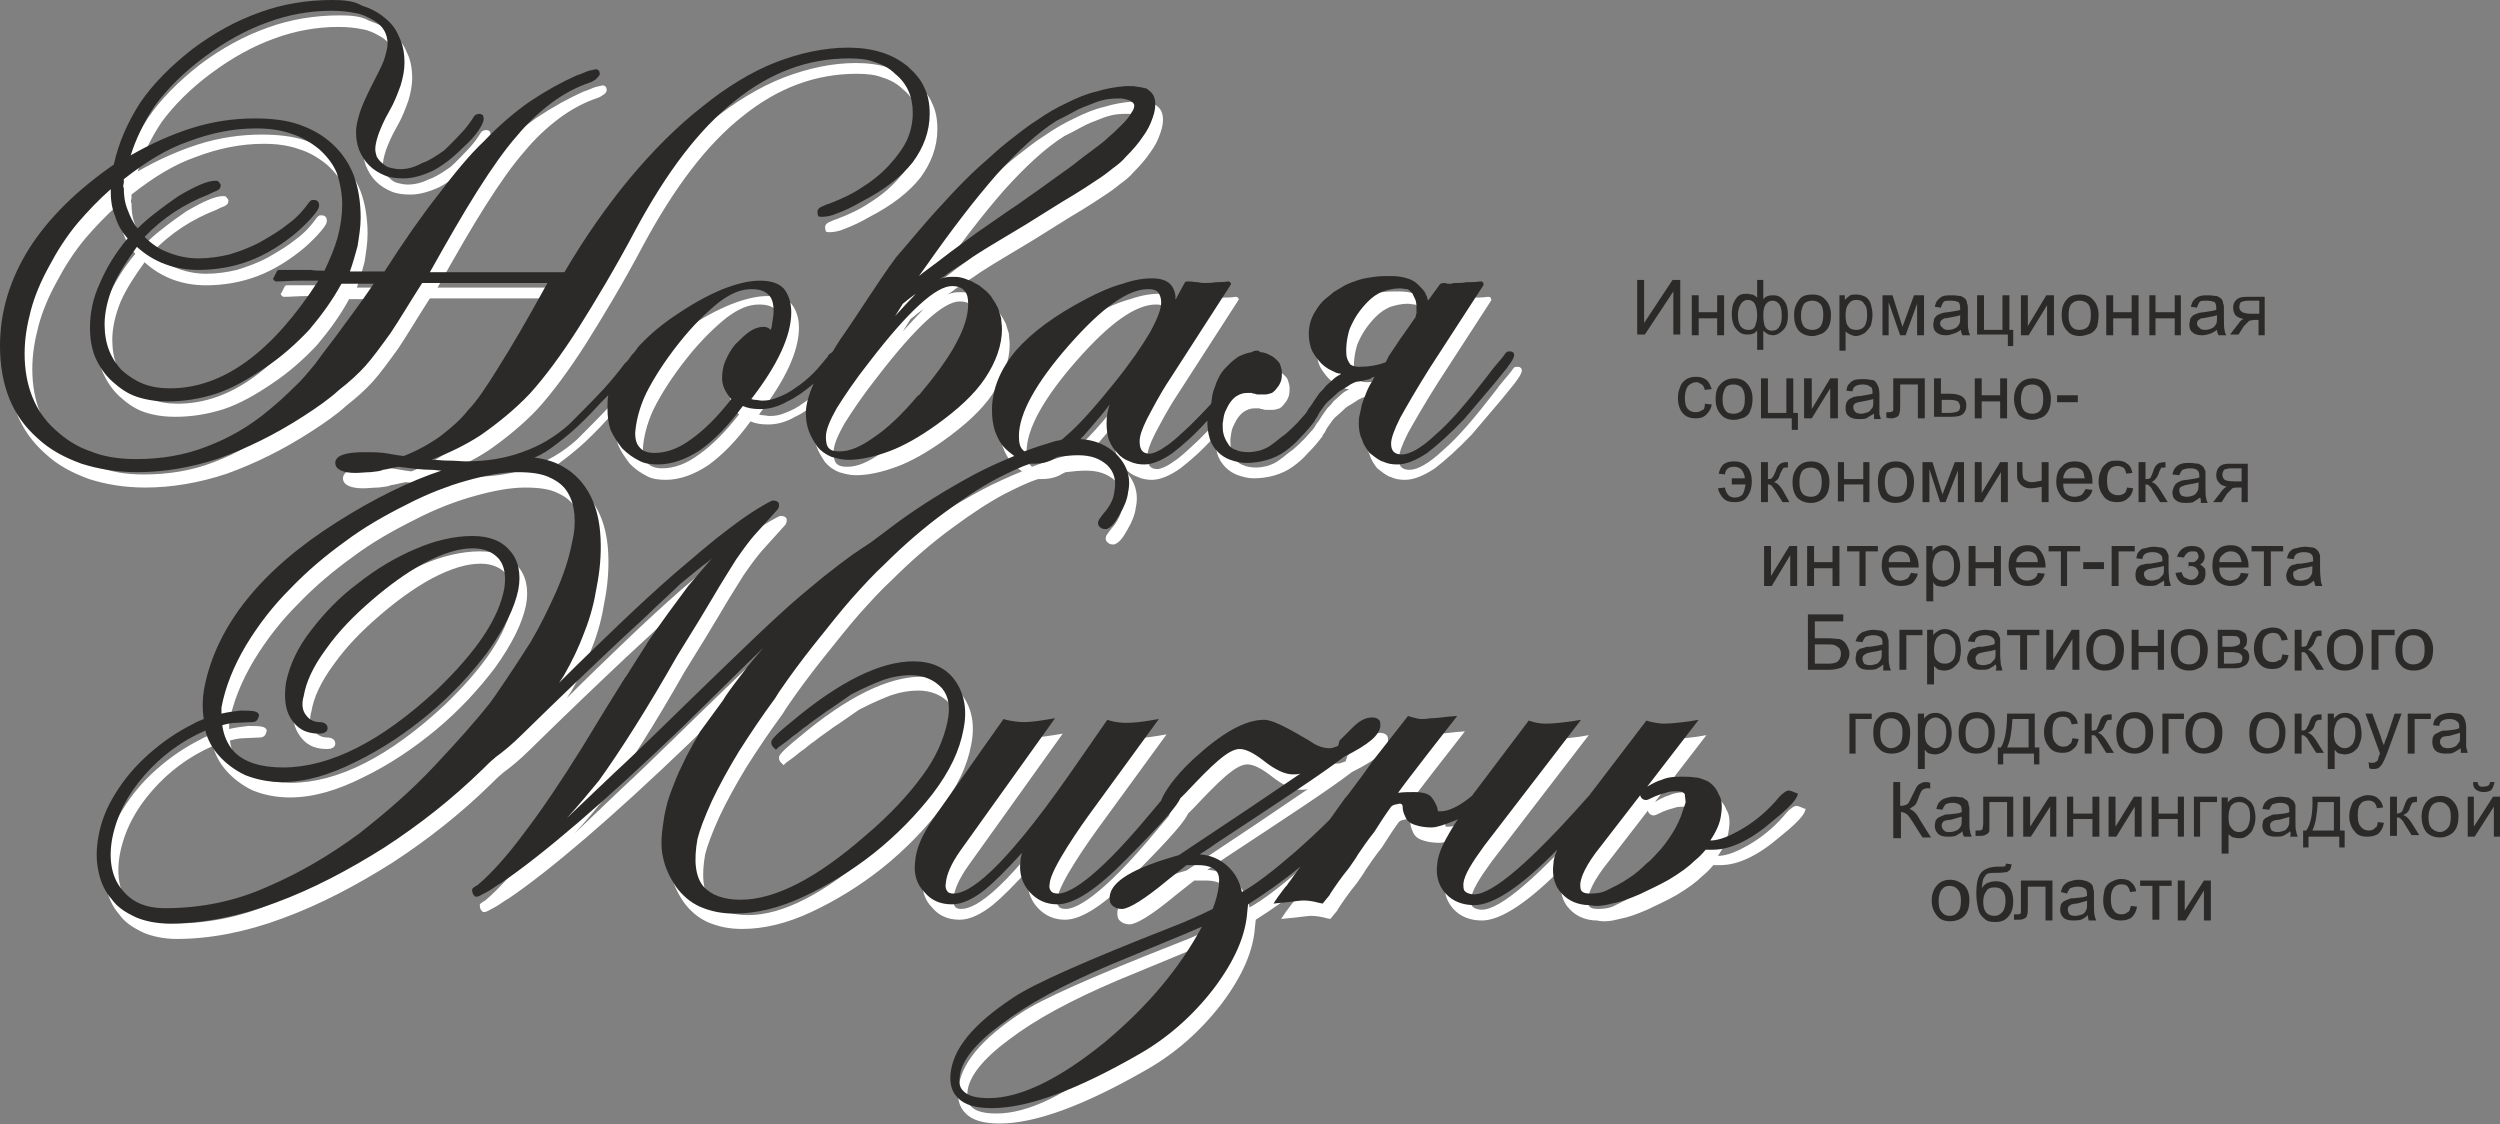
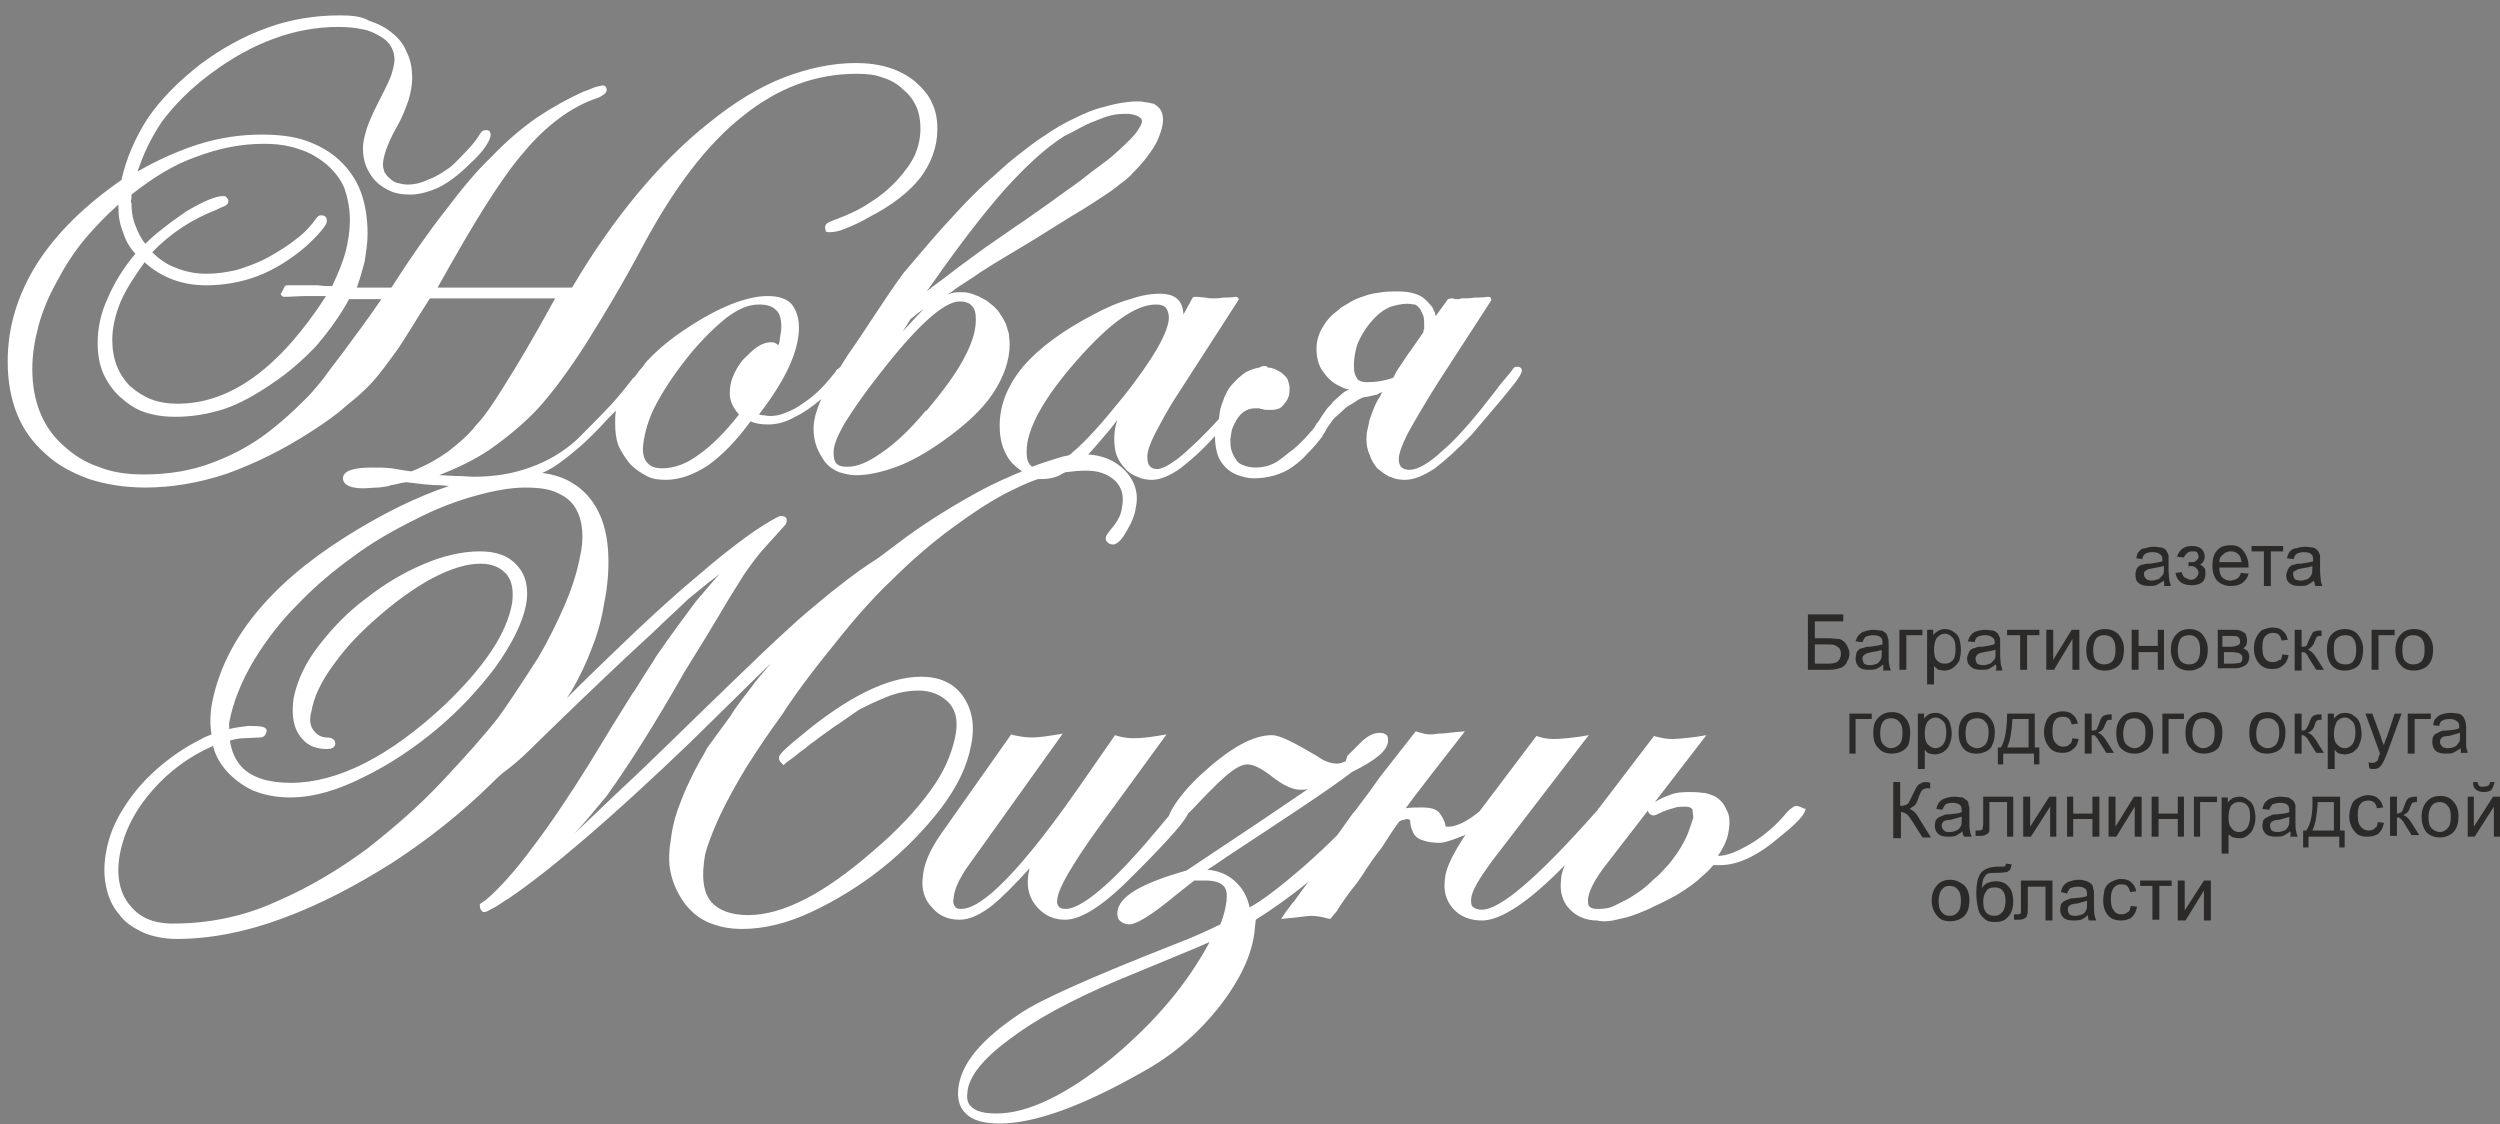
<svg xmlns="http://www.w3.org/2000/svg" version="1.1" id="Слой_1" x="0px" y="0px" viewBox="0 0 325.1 146.2" style="enable-background:new 0 0 325.1 146.2;" xml:space="preserve">
  <rect x="0" y="0" width="325.1" height="146.2" fill="#808080" stroke="none" />
  <style type="text/css">
	.st0{fill:#FFFFFF;}
	.st1{fill:#2B2A29;}
</style>
  <g>
    <path class="st0" d="M126.3,96.8c0.5-2.5,0.1-4.6-1.1-6.3c-1.2-1.7-3.1-2.5-5.4-2.5c-4.3,0-9.6,2.6-15.8,7.8   c-2.6,2.1-2.7,2.5-2.7,2.7l0,0.1c0,0.3,0.2,0.5,0.3,0.6l0.3,0.3l0.3-0.3c0,0,0.4-0.3,1.1-0.8c0.4-0.3,0.8-0.7,1.3-1   c0.4-0.3,0.8-0.7,1.3-1c0.6-0.5,1.2-0.9,1.9-1.4c0.4-0.3,0.8-0.6,1.3-0.9c1-0.7,1.9-1.3,2.6-1.8c1.9-1,3.2-1.5,4.2-1.9   c1.2-0.4,2.4-0.6,3.5-0.6c1.7,0,3.1,0.6,4.1,1.7c0.9,1.1,1.1,2.5,0.7,4.4c-0.5,2.3-1.5,4.6-3.2,6.9c-1.8,2.5-4.3,5.2-7.5,7.9   c-6.3,5.5-11.7,8.3-16.2,8.3c-2.2,0-3.8-0.6-4.8-1.7c-1.1-1.3-1.3-3.4-0.8-6.2c0.3-1.2,0.9-2.8,1.9-5c0.9-1.9,2.1-4.1,3.5-6.4   c1.4-2.2,3-4.6,4.7-6.9l0.5-0.8c1.5-2.2,3-4.2,4.5-6.1c2-2.5,3.5-4.4,4.9-6c1.7-1.9,3-3.3,4.2-4.4c2.7-2.7,5.4-5,8-6.9   c2.3-1.7,4.7-3.3,6.8-4.4c1.6-0.8,3-1.5,4.3-1.9c0.1,0,0.3,0,0.4,0c0.8,0,1.6-0.1,2.4-0.5c0.2-0.1,0.5-0.3,0.8-0.4   c0.9-0.1,1.7-0.2,2.6-0.2c1.6,0,2.8,0.4,3.8,1.3c0.9,0.9,1.2,2,0.9,3.5c-0.1,0.9-0.5,1.6-1,2.3c-0.7,0.8-0.9,1.2-1,1.3   c-0.2,0.4-0.1,0.6,0,0.8c0.1,0.1,0.3,0.4,0.8,0.4l0.2,0c0.6-0.2,1.1-0.8,1.7-1.9c0.6-1,1-2,1.1-2.9c0.4-1.8-0.1-3.5-1.5-4.9   c-1.2-1.2-2.8-1.9-4.7-2c0.5-0.5,1-1.1,1.6-1.8c0.7-0.8,1.4-1.6,2.2-2.7c-0.3,0.9-0.4,1.6-0.4,2.5c0,0.7,0.1,1.5,0.3,2.1   c0.3,0.7,0.6,1.2,1.1,1.7c0.4,0.5,1,0.9,1.6,1.1c0.6,0.3,1.3,0.4,1.9,0.4c1,0,2.3-0.5,3.7-1.5c1.3-1,2.8-2.3,4.5-4.2   c0,0.9,0.1,1.6,0.3,2.3c0.2,0.7,0.6,1.3,1.1,1.8c0.4,0.4,1,0.8,1.6,1c0.6,0.2,1.3,0.4,2,0.4c1.9,0,3.7-0.5,5.1-1.5   c0.7-0.5,1.4-1.1,2-1.8c0.7-0.7,1.3-1.4,1.9-2.2v-0.1c0.1-0.1,0.3-0.4,0.4-0.6c0.1-0.3,0.3-0.5,0.5-0.8c0.2-0.3,0.4-0.6,0.7-0.9   c0.3-0.3,0.6-0.5,0.9-0.8c0.3-0.3,0.6-0.6,1-0.8c0.3-0.2,0.7-0.4,1.1-0.7c0.4-0.2,0.7-0.4,1.2-0.4c0.4-0.1,0.9-0.2,1.3-0.3   c0.1,0,0.1-0.1,0.2-0.1l0.1-0.1c0.1,0,0.3-0.1,0.4-0.1l-0.1,0.1c-0.1,0.1-0.1,0.2-0.2,0.4c-0.3,0.4-0.6,1-0.8,1.5   c-0.2,0.5-0.4,1-0.6,1.6c-0.1,0.5-0.2,1-0.3,1.4c-0.1,0.4-0.1,0.8-0.1,1.1c0,0.7,0.1,1.4,0.4,2c0.2,0.7,0.6,1.3,1,1.8   c0.5,0.4,1,0.8,1.6,1.1h0.1c0.6,0.3,1.2,0.4,1.9,0.4c1.1,0,2.4-0.5,3.9-1.5c1.3-1,3-2.5,4.8-4.4c2.1-2.5,3.7-4.3,4.8-5.7   c1.1-1.3,1.7-2.2,1.7-2.6c0-0.2-0.1-0.4-0.2-0.4c-0.1-0.1-0.2-0.1-0.4-0.1c-0.1,0-0.3,0-0.4,0.1c-0.1,0.1-0.2,0.2-0.3,0.4   c-0.7,0.9-1.4,1.6-2.1,2.6c-2.7,3.5-4.9,6.1-6.9,7.8c-1.8,1.7-3.3,2.5-4.3,2.5c-1,0-1.4-0.5-1.4-1.4c0-0.7,0.4-1.8,1.2-3.4   c0.9-1.6,2.1-3.7,3.8-6.4l7-10.8c0-0.1,0.1-0.1,0-0.2c0-0.2-0.1-0.3-0.4-0.3c-0.7,0.1-1.3,0.1-1.8,0.1c-0.5,0.1-1,0.1-1.3,0.1   c-0.1,0-0.3,0-0.4,0c-0.1,0.1-0.3,0.1-0.4,0.1c-0.1,0-0.2,0-0.4,0c-0.1-0.1-0.3-0.1-0.5-0.1c-0.1,0-0.3,0.1-0.4,0.1l-1.6,2.2   c-0.1-0.3-0.1-0.6-0.3-0.8v-0.1c-0.2-0.4-0.5-0.7-0.9-1.1c-0.4-0.4-0.8-0.7-1.5-0.9c-0.6-0.2-1.3-0.3-2.2-0.3c-0.7,0-1.4,0-2.1,0.1   c-0.7,0.1-1.4,0.2-2,0.4c-0.6,0.2-1.2,0.4-1.8,0.7c-0.5,0.3-1,0.6-1.5,0.9c-0.4,0.4-0.9,0.7-1.3,1.1c-0.4,0.4-0.7,0.8-1,1.3   c-0.6,0.9-0.9,1.9-0.9,3c0,0.7,0.1,1.3,0.3,1.9c0.2,0.6,0.6,1.1,1,1.6c0.4,0.5,1,1,1.7,1.3c0.4,0.2,0.7,0.4,1.2,0.4l-0.1,0.1   c-0.4,0.2-0.7,0.4-1,0.7c-0.3,0.3-0.6,0.5-0.9,0.8c-0.2,0.3-0.5,0.6-0.8,0.9c-0.2,0.3-0.5,0.7-0.7,1c-0.2,0.3-0.4,0.7-0.7,1   c-0.2,0.4-0.4,0.7-0.7,1c-0.3,0.3-0.5,0.6-0.8,0.9c-0.5,0.5-1,1-1.6,1.5c-0.6,0.4-1.1,0.9-1.7,1.3c-0.5,0.4-1,0.6-1.6,0.8   c-0.4,0.1-1,0.2-1.4,0.2c-0.7,0-1.3-0.1-1.7-0.3c-0.4-0.1-0.8-0.4-1-0.8c-0.3-0.4-0.5-0.9-0.6-1.3c-0.1-0.4-0.1-0.9-0.1-1.3   c0.1-0.5,0.1-1,0.3-1.5c0.2-0.4,0.4-0.9,0.7-1.3c0.3-0.4,0.6-0.7,1-0.9c0.4-0.2,0.7-0.3,1.2-0.3c0.2,0,0.4,0,0.6,0   c0.1,0.1,0.3,0.1,0.4,0.1c0.1,0.1,0.4,0.1,0.6,0.1c0.2,0,0.4,0,0.7,0c0.3,0,0.6-0.1,0.9-0.2c0.2-0.1,0.5-0.4,0.7-0.7   c0.2-0.2,0.4-0.6,0.5-0.9c0.1-0.4,0.1-0.7,0.1-1c0-0.4-0.1-0.7-0.2-1c-0.1-0.4-0.4-0.6-0.7-0.9c-0.3-0.3-0.7-0.4-1-0.6   c-0.3-0.1-0.6-0.2-0.9-0.2c-0.1,0-0.1-0.1-0.1-0.1c-0.1-0.1-0.3-0.1-0.4-0.1c-0.2,0-0.4,0.1-0.5,0.1c0,0.1-0.1,0.1-0.1,0.1   c-0.2,0-0.4,0.1-0.5,0.1c-0.4,0.1-0.9,0.3-1.3,0.5c-0.4,0.3-0.8,0.6-1.1,0.9c-0.4,0.4-0.7,0.7-1,1.1c-0.3,0.4-0.5,0.9-0.7,1.3   c-0.1,0.4-0.4,1-0.5,1.5c-0.1,0.4-0.1,0.8-0.2,1.3c-0.9,1-1.8,1.9-2.7,2.8c-1.3,1.2-2.3,2.2-3.3,2.8c-0.8,0.6-1.6,0.9-2,0.9   c-0.9,0-1.3-0.5-1.3-1.6c0-0.7,0.3-1.6,1-3c0.7-1.3,1.6-3.1,3-5.2l7.8-12.1c0-0.1,0.1-0.1,0.1-0.2c-0.1-0.2-0.2-0.3-0.4-0.3   c-0.6,0.1-1.2,0.1-1.6,0.1c-0.5,0.1-1,0.1-1.3,0.1c-0.3,0-0.7,0-1-0.1c-0.4,0-0.8-0.1-1.3-0.1c-0.1,0-0.3,0-0.4,0.1l-1.2,2.2   c-0.1-1.8-1-2.7-3.1-2.7c-1.1,0-2.4,0.2-3.8,0.7c-1.5,0.4-3.1,1.1-4.8,2c-4,2.1-7,4.3-9.1,6.7c-2,2.4-3.1,5-3.1,7.7   c0,1,0.1,1.9,0.4,2.8c0.3,0.8,0.7,1.6,1.3,2.2c0.4,0.4,0.8,0.7,1.2,1c-1.7,0.7-3.5,1.5-5.2,2.4c-3.7,2-6.9,4-9.8,6.1   c-1.2,0.9-2.4,1.8-3.6,2.7c-0.3,0.2-0.6,0.4-0.9,0.6c-0.5,0.3-1,0.7-1.5,1c-1.1,0.8-2.3,1.7-3.8,2.9c-1.2,1-2.7,2.2-4.4,3.7l-1.1,1   c-2.1,1.9-4.6,4.3-7.7,7.3c-5.1,4.9-10.2,10-14,13.5c-2.3,2.2-4.4,4.2-6.2,5.9c1.4-1.5,2.8-3.2,4.2-4.9c2.8-3.9,6.3-9.4,10.1-16.1   c2.3-3.7,3.7-6,4.7-7.7c1.1-1.9,2.2-3.6,3-4.9c0.9-1.3,1.7-2.4,2.4-3.2c0.8-0.9,1.7-1.9,2.8-3.1c0.1-0.1,0.4-0.4,0.4-0.7   c0-0.1,0-0.2,0-0.3c0-0.1-0.2-0.4-0.7-0.4l-0.2,0c-1.6,0.8-3.6,2.1-5.8,3.8c-2,1.5-4.2,3.4-6.9,5.7c-2.4,2.1-4.9,4.4-7.4,6.8   c-2.5,2.4-4.8,4.6-7.1,6.9c-0.2,0.2-0.3,0.3-0.5,0.5c0.2-0.3,0.4-0.6,0.6-0.9c1.1-1.9,2-3.8,2.7-5.7c0.8-2,1.3-4,1.6-5.9   c0.4-2,0.6-4.1,0.5-6.3c-0.1-2.1-0.5-3.9-1.3-5.5c-0.8-1.6-2-2.9-3.4-3.7c-1.1-0.7-2.4-1.1-3.9-1.3c1-0.4,1.9-1,2.8-1.7   c1.2-0.9,2.4-1.9,3.7-3.2c0.6-0.6,1.3-1.3,2.1-2.2c0.3-0.3,0.7-0.7,1-1c-0.1,0.5-0.1,1.1-0.1,1.7c0,1,0.1,1.9,0.4,2.8   c0.4,0.9,0.9,1.6,1.5,2.4c0.7,0.7,1.4,1.2,2.2,1.6c0.7,0.4,1.6,0.5,2.5,0.5c1.8,0,3.7-0.7,5.5-1.9c1.8-1.3,3.6-3.1,5.5-5.7   c0.7,0.3,1.4,0.4,2.3,0.4c1.1,0,2.3-0.3,3.5-1c1.1-0.5,2.2-1.3,3.4-2.3c-0.7,1.6-1,2.8-1,3.8c0,0.8,0.1,1.6,0.4,2.4s0.7,1.4,1.1,2   c0.5,0.6,1.1,1,1.8,1.3c0.7,0.2,1.4,0.4,2.2,0.4c1.6,0,3.4-0.4,5.3-1.1c1.9-0.7,4-1.9,6.1-3.4c2.8-2,5-4,6.4-6.1   c1.4-2.1,2.2-4.3,2.2-6.4c0-0.5-0.1-1-0.1-1.4c-0.1-0.4-0.3-0.9-0.4-1.3c-0.2-0.4-0.4-0.8-0.7-1.2c-0.2-0.4-0.5-0.7-0.8-1   c-0.4-0.3-0.7-0.6-1-0.8c-0.4-0.2-0.7-0.4-1.1-0.6c-0.4-0.1-0.7-0.3-1.2-0.4c-0.4-0.1-0.7-0.1-1.1-0.1c-0.4,0-0.7,0-1,0.1   c-0.2,0-0.4,0.1-0.7,0.2c0.3-0.2,0.7-0.4,1-0.7c1-0.7,2.2-1.4,3.3-2.2c1.1-0.7,2.2-1.4,3.4-2.1l3.5-2.1l3.2-2   c1.1-0.7,2.1-1.3,3.1-1.9c1-0.6,1.9-1.2,2.8-1.8c0.8-0.5,1.6-1.1,2.2-1.6c0.7-0.5,1.3-1,1.7-1.5c0.9-0.9,1.6-1.7,2.2-2.6   c0.6-0.8,1-1.6,1.3-2.5c0.3-0.8,0.4-1.6,0.3-2.2c-0.1-0.7-0.4-1.1-1-1.5l-0.1-0.1c-0.2,0-0.4-0.1-0.5-0.1s-0.4-0.1-0.6-0.1   s-0.4-0.1-0.7-0.1c-0.3,0-0.6,0-0.9,0c-1.3,0.1-2.5,0.3-3.8,0.7c-1.3,0.3-2.5,0.8-3.9,1.5c-1.3,0.6-2.5,1.3-3.8,2.2   c-1.3,0.8-2.5,1.8-3.8,2.8c-1.3,1-2.5,2.2-3.8,3.3c-1.3,1.2-2.5,2.4-3.7,3.7c-1.2,1.3-2.4,2.6-3.6,4s-2.4,2.8-3.5,4.1   c-2.5,3.4-4.8,7.2-7.2,10.6c-0.4,0.6-0.7,1.1-1,1.6l-0.1,0.1c-0.1,0.1-0.3,0.2-0.5,0.4v0.1c-0.6,0.7-1.2,1.5-1.9,2.2   c-0.7,0.7-1.4,1.3-2.3,1.9c-0.8,0.6-1.6,1-2.4,1.3c-0.7,0.3-1.3,0.4-2,0.4c-0.3,0-0.6-0.1-0.9-0.1c-0.2,0-0.4-0.1-0.5-0.1   c3.4-4.4,5.2-8.2,5.2-11.3c0-1.3-0.4-2.4-1-3.1c-0.7-0.7-1.7-1-3.1-1s-3,0.4-4.8,1.1c-1.7,0.7-3.6,1.7-5.7,3.1   c-2,1.3-3.7,2.7-5,4.1c-0.1,0-0.1,0.1-0.1,0.1c-0.1,0.1-0.3,0.3-0.4,0.5l-0.3,0.4c-0.3,0.3-0.6,0.7-0.8,1c-0.1,0.1-0.2,0.3-0.4,0.4   c-0.9,1.2-1.9,2.4-2.8,3.4c-1.5,1.6-3,3.1-4.5,4.6c-1.8,1.6-3.8,2.8-6.1,3.6c-2.2,0.8-4.6,1.2-7.3,1.2c-0.6,0-1.3-0.1-2.4-0.1   c-0.6,0-1.3-0.1-2.1-0.1c2.3-0.9,4.4-1.9,6.4-3.2c2.3-1.6,4.5-3.4,6.4-5.4c1.9-2.1,4-4.9,6.3-8.5c2.2-3.5,4.8-7.8,7.5-12.9   c4-7.4,8.2-13,12.9-16.7c4.6-3.7,9.5-5.5,14.8-5.5c1.3,0,2.4,0.1,3.4,0.5c1,0.3,1.9,0.8,2.6,1.5c1.6,1.3,2.3,3,2.3,5.1   c0,1.1-0.2,2.2-0.7,3.4c-0.5,1.1-1.3,2.2-2.3,3.3c-1,1.1-2.2,2.1-3.5,2.9c-1.3,0.9-2.8,1.6-4.4,2.2c-0.4,0.1-0.7,0.3-1,0.4   c-0.4,0.2-0.5,0.4-0.5,0.7c0,0.2,0.1,0.4,0.1,0.5c0.1,0.1,0.4,0.1,0.5,0.1c0.5,0,1.2-0.1,2.1-0.5c0.8-0.3,1.9-0.8,3.1-1.5   c2.9-1.5,5.1-3.2,6.6-5.1c1.4-1.9,2.2-4,2.2-6.3c0-1.3-0.2-2.4-0.7-3.4c-0.4-1-1.2-1.9-2.2-2.8c-1-0.8-2.1-1.4-3.4-1.8   c-1.3-0.4-2.7-0.6-4.3-0.6c-3.1,0-6.3,0.7-9.4,1.9s-6.4,3.2-9.6,5.8c-3.2,2.5-6.4,5.7-9.4,9.3c-2.9,3.5-5.8,7.6-8.5,12.2H56.9   c2.3-4.1,4.3-7.6,6.2-10.6c1.9-3,3.6-5.4,5.1-7.1c1.4-1.7,2.9-3.1,4.5-4.3c1.6-1.2,3.3-2.1,5.1-2.7c0.3-0.1,0.5-0.3,0.7-0.4   c0.2-0.1,0.4-0.4,0.4-0.6c0-0.1-0.1-0.4-0.1-0.4c-0.1-0.1-0.3-0.2-0.4-0.2c-0.1,0-0.4,0.1-0.9,0.2c-0.4,0.1-0.9,0.4-1.6,0.6   c-2,0.9-4,2-6.1,3.4c-2,1.4-4,3.1-6,5.2c-1.8,1.7-3.7,4-5.9,6.9c-2.2,2.8-4.5,6.1-7,10h-4.5c0.4-1.1,0.7-2.2,1-3.3   c0.2-1.3,0.4-2.5,0.4-3.7c0-2-0.3-3.9-0.9-5.5c-0.6-1.6-1.6-3-2.8-4.1c-1.2-1.1-2.6-1.9-4.3-2.5s-3.7-0.8-5.8-0.8   c-2.7,0-5.5,0.4-8.3,1.3c-2.5,0.8-5.2,2-7.8,3.5c0.7-2.2,1.7-4.3,3.1-6.4c1.6-2.2,3.8-4.4,6.5-6.4c2.7-2,5.4-3.5,8.2-4.5   c2.7-1,5.5-1.5,8.3-1.5c1.1,0,2.2,0.1,3.1,0.3c0.8,0.1,1.6,0.5,2.3,0.9c1.3,0.7,1.9,1.8,1.9,3.1c0,0.5-0.2,1.3-0.5,2.2   c-0.4,1-1,2.1-1.7,3.5c-0.6,1.2-1.1,2.3-1.4,3.2c-0.3,1-0.5,1.8-0.5,2.5c0,0.9,0.1,1.6,0.4,2.4c0.3,0.7,0.7,1.4,1.3,2s1.3,1,2,1.3   c0.7,0.3,1.6,0.4,2.5,0.4c1.2,0,2.5-0.4,3.8-1c1.3-0.7,2.5-1.6,3.9-3c0.9-0.8,1.6-1.6,2-2.2c0.4-0.6,0.7-1.1,0.7-1.6   c0-0.1-0.1-0.4-0.1-0.4c-0.1-0.1-0.3-0.2-0.5-0.2c-0.1,0-0.3,0.1-0.4,0.1c-0.1,0.1-0.2,0.1-0.3,0.3c-0.5,0.8-1.1,1.6-1.8,2.3   s-1.3,1.4-2.1,2.1c-1,0.7-1.9,1.3-2.8,1.6C54.8,23.8,53.9,24,53,24c-0.4,0-0.9-0.1-1.3-0.2c-0.4-0.1-0.7-0.3-1-0.6   c-0.3-0.2-0.5-0.5-0.7-0.8c-0.1-0.3-0.2-0.7-0.2-1c0-0.4,0.1-1,0.4-1.9c0.3-0.8,0.7-1.8,1.4-3s1.1-2.3,1.5-3.4c0.3-1,0.5-2,0.5-2.9   c0-1.3-0.2-2.4-0.7-3.4c-0.4-1-1-1.8-1.9-2.5c-0.8-0.7-1.8-1.2-3-1.6C47,2.1,45.6,2,44.2,2c-3.2,0-6.4,0.5-9.4,1.6   c-3.1,1.1-6,2.7-8.8,4.8c-2.8,2.2-5.1,4.5-6.8,7c-1.6,2.5-2.8,5.2-3.4,8c-4.9,3.4-8.5,7-11,10.9C2.3,38.3,1,42.5,1,47   c0,2.5,0.4,4.8,1.2,6.8c0.8,2,2,3.7,3.7,5.2c1.6,1.5,3.5,2.5,5.7,3.3c2.2,0.7,4.6,1.1,7.3,1.1c3.4,0,7-0.6,10.6-1.8   c3.6-1.3,7.3-3.1,11-5.5c1.7-1.1,3.3-2.2,4.6-3.4c1.3-1,2.5-2.1,3.4-3.1c0.9-1,2-2.5,3.3-4.3c1.2-1.8,2.5-4,4.1-6.5h16.3l-0.4,0.7   c-2.3,4.2-4.3,7.6-6,10.3c-1.6,2.6-2.9,4.5-3.9,5.5c-1,1.3-2.2,2.3-3.6,3.4c-1.4,1-3,1.9-4.8,2.6c-1-0.1-1.8-0.3-2.6-0.4   c-0.9-0.1-1.6-0.1-2.4-0.1c-1.3,0-2.2,0.1-2.8,0.3c-0.7,0.2-1.1,0.6-1.1,1.1c0,0.8,0.9,1.3,2.6,1.3c0.7,0,1.4-0.1,2-0.1   c0.7-0.1,1.2-0.1,1.6-0.3c0.7-0.1,1.3-0.3,2-0.4c1.6,0.2,3.1,0.4,4.4,0.4c0.4,0,0.8,0.1,1.2,0.1c-4.2,1.4-8.7,3.6-13.6,6.7   C35,76.1,29.2,83.3,27.6,91.3c-0.3,1.5-0.3,2.9-0.1,4.2c-0.5,0.2-1,0.4-1.5,0.7c-2,1-3.9,2.3-5.7,3.9c-1.8,1.6-3.2,3.3-4.3,5.1   c-1.2,1.9-1.9,3.8-2.2,5.6c-0.3,1.6-0.3,3.1,0,4.5c0.3,1.5,0.9,2.7,1.7,3.6c0.7,1,1.7,1.7,3.2,2.4c1.2,0.5,2.7,0.8,4.3,0.8   c4.3,0,9-0.9,13.8-2.7c4.9-1.8,9.6-4.3,14.2-7.2c4.6-3,8.8-6.3,12.8-10.2c0.5-0.5,1-1,1.5-1.4c0,0,0.1-0.1,0.1-0.1   c1.1-0.8,2.3-1.8,3.4-2.9c5.1-5,9.3-9,12.7-12.2l1.4-1.3c1.2-1.1,2.3-2.1,3.2-3c1.7-1.6,2.8-2.6,3.4-3.2l2.7-2.2   c0.3-0.2,0.5-0.4,0.8-0.6c0.2-0.2,0.4-0.3,0.6-0.5c-0.9,1-1.9,2.2-3.1,3.6c-1.5,2-3.2,4.3-5.2,7.2l-0.3,0.5   c-0.6,0.9-1.4,2.2-2.6,4.1l-0.1,0.1c-1.4,2.2-3.3,5.3-5.6,9.1c-2.8,4.5-5.3,8.2-7.6,11.2c-2,2.7-4.1,5.1-6,6.7   c-0.4,0.2-0.6,0.4-0.6,0.4l-0.1,0.1v0.2c0,0.4,0.2,0.6,0.3,0.7l0.1,0.1h0.2c0.2,0,0.4-0.1,1.3-0.6c0.4-0.2,0.8-0.5,1.4-0.9l0.5-0.3   c5.3-3.6,13.3-10.4,23.7-20.4c3.9-3.8,7.6-7.5,10.4-10.2c-1,1.2-2,2.3-2.7,3.3c-1.4,1.8-2.2,2.9-2.6,3.6L92,97.2   c-0.3,0.6-0.6,1.1-0.9,1.6c-0.4,0.8-0.8,1.4-1.1,2.1c-0.6,1.2-1,2.1-1.3,2.9c-0.3,0.8-0.6,1.5-0.8,2.2l-0.1,0.3   c-0.2,0.8-0.4,1.6-0.5,2.4c-0.3,1.8-0.4,3.4-0.1,4.7c0.3,1.5,0.9,2.7,1.7,3.9c0.8,1.1,1.8,2,3.1,2.6c1.4,0.6,2.8,0.9,4.5,0.9   c2.8,0,5.8-0.7,9-2.2c3.2-1.5,6.3-3.4,9.2-5.7c3-2.4,5.5-5,7.6-7.7C124.5,102.3,125.8,99.6,126.3,96.8z M176.5,44.8   c0.3-0.7,0.6-1.3,1-1.9s0.9-1.2,1.4-1.7c0.6-0.6,1.2-1,1.9-1.3c0.7-0.2,1.4-0.4,2.2-0.4c0.4,0,0.7,0.1,1,0.1   c0.3,0.1,0.5,0.4,0.7,0.6c0.1,0.3,0.3,0.6,0.4,0.9c0.1,0.4,0.1,0.7,0.1,1.1c0,0.2,0,0.4,0,0.6c-0.1,0.1-0.1,0.2-0.1,0.4l-1.6,2.3   c-0.3,0.4-0.5,0.7-0.7,1c-0.2,0.3-0.4,0.6-0.6,0.9l-0.6,0.9l-0.4,0.8c-1,0.4-2.2,0.6-3.5,0.6c-0.4,0-0.8-0.1-1.1-0.3   c-0.2-0.3-0.4-0.6-0.5-1.1C176,47.3,176.1,46.1,176.5,44.8z M134,60.5c-0.4-0.4-0.5-1-0.5-1.8c0-2.9,2.2-6.9,6.5-11.8   c2.2-2.5,4.1-4.3,5.8-5.5s3.2-1.8,4.5-1.8c0.6,0,1,0.1,1.3,0.4c0.2,0.3,0.4,0.7,0.4,1.3c0,0.9-0.5,2.2-1.5,4   c-1,1.7-2.5,3.9-4.6,6.5c-2.5,3.1-4.6,5.5-6.4,7c-0.2,0.2-0.3,0.3-0.5,0.4c-0.3,0.1-0.6,0.1-0.9,0.2c-1.3,0.4-2.6,0.8-3.9,1.3   C134.2,60.7,134.1,60.6,134,60.5z M121.5,36.5c3.3-4.7,6.3-8.6,9.1-11.8c2.8-3.1,5.4-5.5,7.8-7c0.8-0.4,1.6-0.8,2.3-1.2   c0.7-0.4,1.5-0.7,2.3-1c0.7-0.3,1.4-0.5,2-0.6c0.7-0.1,1.3-0.1,1.8-0.1c0.6,0.1,1.1,0.2,1.3,0.4c0.2,0.1,0.4,0.3,0.4,0.5   c0,0.3-0.1,0.6-0.4,1c-0.2,0.4-0.6,0.9-1.1,1.4c-0.5,0.5-1.1,1.1-1.8,1.7c-0.7,0.7-1.6,1.3-2.5,2c-1,0.7-1.9,1.5-2.9,2.2   c-1,0.7-2.1,1.5-3.2,2.3c-1.1,0.8-2.3,1.6-3.4,2.4c-1.1,0.7-2.3,1.6-3.5,2.4c-1.2,0.8-2.3,1.6-3.5,2.5c-1.1,0.8-2.2,1.6-3.2,2.4   c-0.9,0.7-1.8,1.3-2.5,1.9L121.5,36.5z M118.4,41.5c0.5-0.4,1.1-0.9,1.7-1.3c-0.7,0.7-1.6,1.7-2.7,2.9L118.4,41.5z M109.8,55.1   c1-1.6,2.4-3.7,4.3-6.1c5-6.5,8.6-9.8,10.7-9.8c0.7,0,1.3,0.2,1.6,0.6c0.4,0.4,0.5,1,0.5,1.8c0,1.4-0.5,3.1-1.6,5.1   c-1,1.9-2.7,4.2-4.8,6.7h-0.1c-2.1,2.5-4,4.3-5.8,5.5c-1.7,1.2-3.1,1.8-4.4,1.8c-0.7,0-1.1-0.1-1.4-0.4c-0.3-0.3-0.4-0.8-0.4-1.5   C108.4,57.9,108.9,56.7,109.8,55.1z M85,53.2c1-2,2.4-4.2,4.3-6.6c1.9-2.4,3.7-4.1,5.2-5.3c1.6-1.2,2.9-1.7,4.2-1.7   c1,0,1.7,0.2,2.2,0.7c0.5,0.4,0.7,1.2,0.7,2.2c0,0.5-0.1,1-0.2,1.6c0,0.3-0.1,0.6-0.2,0.8l-0.1-0.1c-0.2-0.2-0.5-0.3-0.8-0.3   c-0.6,0-1.2,0.2-1.8,0.6c-0.6,0.4-1.2,1-1.9,1.7c-0.6,0.7-1,1.5-1.3,2.2c-0.3,0.7-0.4,1.5-0.4,2.2c0,0.9,0.4,1.8,1.2,2.7   c-1.8,2.3-3.5,4-5.2,5.2c-1.6,1.2-3.2,1.8-4.8,1.8c-0.8,0-1.5-0.2-1.9-0.7c-0.4-0.4-0.6-1-0.6-1.9C83.7,56.9,84.1,55.1,85,53.2z    M17.1,25.8c0-0.2,0-0.4,0-0.5c2.8-2.2,5.5-3.9,8.4-4.9c2.9-1.1,5.8-1.7,8.8-1.7c1.7,0,3.2,0.2,4.6,0.7c1.3,0.4,2.5,1.1,3.6,2   c1,0.9,1.8,1.9,2.3,3.1c0.4,1.2,0.7,2.6,0.7,4.1c0,1.3-0.2,2.8-0.6,4.3c-0.4,1.4-1,2.8-1.7,4.3c-0.7,0-1.3,0-1.8-0.1   c-0.6,0-1,0-1.3,0h-2.8c-0.1,0-0.3,0.1-0.3,0.2l-0.4,0.8c0,0-0.1,0.1-0.1,0.1c0,0.1,0.2,0.4,0.4,0.4c0.9,0,1.9-0.1,3-0.1   c0.7,0,1.6,0,2.5,0c-6,9.3-12.4,14-19.3,14c-1.3,0-2.5-0.2-3.5-0.6c-1-0.4-1.9-1-2.7-1.7c-0.7-0.7-1.3-1.6-1.7-2.6   c-0.4-1-0.6-2.2-0.6-3.4c0-1.6,0.4-3.3,1.1-5c0.7-1.6,1.8-3.3,3.1-5.1c2.2,2,4.9,3,8,3c2.3,0,4.6-0.4,6.7-1.2   c2.1-0.8,4.2-2.1,6.1-3.7c0.9-0.8,1.6-1.5,2.1-2.1c0.5-0.6,0.8-1,0.8-1.4c0-0.4-0.2-0.7-0.7-0.7c-0.1,0-0.3,0-0.4,0.1   c-0.1,0.1-0.1,0.1-0.2,0.2c-0.7,1-1.6,2-2.7,2.8c-1.1,0.9-2.3,1.6-3.7,2.4c-1.3,0.7-2.7,1.2-4,1.6c-1.3,0.3-2.6,0.5-4,0.5   c-1.4,0-2.8-0.3-4-0.8c-1.1-0.4-2.1-1.1-3-2c2.4-2.5,5.2-4.3,8.3-5.5c0.4-0.2,0.8-0.4,1.1-0.5c0.4-0.2,0.5-0.4,0.5-0.7   c0-0.1,0-0.1,0-0.1c-0.1-0.1-0.1-0.2-0.3-0.4c-0.1-0.1-0.2-0.1-0.4-0.1c-1,0-2.6,0.7-4.8,2c-1,0.7-2,1.4-3,2.2   c-0.8,0.6-1.6,1.3-2.3,2c-0.6-0.7-1-1.6-1.3-2.4c-0.4-1-0.5-1.9-0.5-2.9C17,26.4,17,26.1,17.1,25.8z M49.6,38.9   c-1.9,2.8-3.6,5-4.9,6.8c-1.3,1.7-2.2,2.9-2.7,3.6c-0.9,1.1-1.8,2.2-2.8,3.1c-1,1-2.1,2-3.2,2.9c-2.6,2.2-5.3,3.7-8.2,4.8   c-2.8,1.1-5.9,1.6-9.1,1.6c-2.2,0-4.2-0.3-5.9-1c-1.8-0.6-3.3-1.6-4.6-2.8C5.6,55.6,4.2,52.2,4.2,48c0-1.9,0.3-3.7,0.8-5.6   s1.3-3.8,2.4-5.8c1-1.9,2.2-3.8,3.7-5.6c1.3-1.5,2.7-3,4.3-4.4v0.2c0,1.1,0.1,2.2,0.6,3.4c0.3,1,0.8,1.9,1.6,2.8   c-1.6,1.9-2.8,3.9-3.6,5.8c-0.9,1.9-1.3,3.9-1.3,5.8c0,1.4,0.2,2.7,0.7,3.9c0.5,1.1,1.2,2.2,2.2,3.1c1,0.9,2,1.6,3.2,2   c1.2,0.4,2.5,0.6,4,0.6c2,0,4.1-0.3,6.3-1c2.1-0.7,4.2-1.9,6.4-3.4c2.1-1.4,4-3.1,5.7-4.9c1.6-1.9,3-3.8,4.2-6h4.3L49.6,38.9z    M66.8,90.4c-1,1.5-1.7,2.5-2,2.9c-1.8,2.3-4.2,5-7.3,8.3c-2.9,3.1-6.1,5.9-9.8,8.8c-3.8,2.8-7.7,5.1-11.9,6.9   c-4.2,1.9-8.7,2.8-13.3,2.8c-2.6,0-4.4-0.8-5.7-2.5c-1.3-1.6-1.7-3.9-1.2-6.6c0.6-3,2-5.7,4.2-8.2c2.1-2.4,4.7-4.4,7.9-5.8   c0.3,1.2,0.9,2.3,1.8,3.3c0.9,1,2.1,1.9,3.4,2.5c1.5,0.6,3.1,0.9,4.8,0.9c3,0,6.1-0.9,9.5-2.6c3.5-1.7,6.6-3.8,9.5-6.2   c3-2.5,5.5-5.2,7.7-8.1c2.2-3.1,3.5-5.7,4-8.1c0.4-2.1,0-3.9-1.1-5.1c-1.1-1.3-2.7-1.9-4.9-1.9c-2.3,0-4.9,0.6-7.4,1.7   c-2.6,1.1-5.1,2.6-7.5,4.5c-2.3,1.7-4.3,3.8-6,6c-1.8,2.3-2.8,4.5-3.3,6.8c-0.3,2-0.1,3.6,0.6,4.7c0.8,1.3,1.9,2,3.7,2   c1,0,1.1-0.5,1.1-0.7c0-0.5-0.4-0.8-1.1-0.8c-0.5,0-1.2-0.2-1.7-0.9c-0.5-0.6-0.6-1.5-0.3-2.5c0.3-1.8,1.2-3.8,2.9-6.1   c1.7-2.4,3.7-4.4,5.9-6.3c2.2-1.9,4.5-3.6,6.9-4.9c2.5-1.3,4.5-1.9,6.3-1.9c1.5,0,2.6,0.5,3.4,1.4c0.7,0.9,0.9,2.1,0.7,3.7   c-0.7,4-3.6,8.3-8.8,13.3c-7.2,6.7-13.9,10.1-20,10.1c-2.9,0-5.1-0.7-6.4-2.1c-0.8-0.9-1.3-2-1.5-3.4c0.7-0.2,1.3-0.3,1.7-0.3   l2.2-0.1c0.4,0,0.7-0.2,0.8-0.6l0.1-0.3l-0.1-0.2c-0.2-0.3-0.6-0.4-2.3-0.4c0,0,0,0,0,0c-0.8,0.1-1.7,0.2-2.5,0.4   c0-0.3,0-0.6,0-0.8c0.5-2.7,1.6-5.4,3.2-8.1c1.7-2.8,3.6-5.2,5.7-7.3c2.3-2.4,4.7-4.4,7.2-6.2c2.4-1.8,5-3.3,8-4.8   c2.7-1.4,5.3-2.4,7.8-3.1c2.5-0.7,4.7-1.1,6.6-1.1c1.8,0,3.2,0.2,4.2,0.7c1.1,0.5,1.8,1.1,2.3,1.9c0.6,1,0.8,1.9,0.9,2.9   c0.1,1.2,0,2.4-0.3,3.6c-0.4,2.1-1.1,4.2-2.1,6.5c-0.9,2-2,4.3-3.3,6.5C68.8,87.4,67.6,89.2,66.8,90.4z" />
    <path class="st0" d="M233.6,104.8c-0.3,0-0.5,0.2-0.9,0.5l-0.3,0.3c-1.4,1.7-2.9,3-4.7,4.1c-1.7,1-3.1,1.6-4.3,1.6   c0.1-0.1,0.1-0.2,0.2-0.3c0.7-1.1,1.1-2.1,1.2-3c0.2-1.2,0.1-2.1-0.3-2.7c-0.3-0.8-0.8-1.3-1.4-1.7c-0.5-0.2-1.1-0.5-1.7-0.5   c0,0,0,0,0,0c-0.6-0.1-1.2-0.1-1.6-0.1c-0.8,0-1.8,0-2.7,0.4c-0.7,0.2-1.4,0.6-1.9,0.9l6.7-8.7l-1.2,0.2c-1.5,0.2-2.6,0.3-3.3,0.3   c-0.6,0-1.2-0.1-2-0.3l-0.3-0.1L208,105c-0.1,0.1-0.2,0.2-0.2,0.3l-0.2,0.2c-7.5,8.5-12.5,12.8-14.9,12.8c-0.4,0-0.9-0.1-1.2-0.4   c-0.2-0.2-0.2-0.5-0.2-1c0.1-1.1,1.1-2.7,2.7-4.9l12.6-16.4l-1.2,0.2c-1.5,0.2-2.6,0.3-3.3,0.3c-0.3,0-1.1,0-2-0.3l-0.3-0.1   l-7.4,9.8l-0.5,0.4c-1.3,1-2.6,1.6-3.5,1.6c-0.1,0-0.3,0-0.4,0c0-0.1-0.1-0.3-0.1-0.5c-0.2-0.5-0.4-0.9-0.8-1.4   c-0.4-0.4-1.1-0.6-2.2-0.6c-0.7,0-1.4,0-2.1,0.1c1.3-1.8,2.6-3.4,3.8-5l3.9-5l-1.2,0.1c-0.9,0.1-1.6,0.2-2.3,0.2   c-0.5,0.1-0.9,0.1-1.1,0.1c-0.4,0-0.8-0.1-1.5-0.3l-0.3-0.1l-4.7,6c-0.9,1.3-1.7,2.4-2.4,3.3c-0.4,0.5-0.7,1-1.1,1.4l-2,2.8   c-1.3,1.3-2.8,2.7-4.5,4.2c-2.9,2.5-5.1,4.2-6.9,5.2c-0.3-1.4-0.9-2.5-1.9-3.4c-1-0.9-2.2-1.4-3.6-1.5c1-0.6,1.8-1.2,2.4-1.6   c8.2-5.4,13.4-8.8,16.4-11.1c3.2-1.6,4.6-2.8,4.7-4c0-0.2,0-0.5-0.1-0.7c-0.3-0.4-0.8-0.4-1-0.4c-0.8,0-1.6,0.4-2.5,1.3l-1.7,1.7   L175,99c-0.5,0.2-0.8,0.3-1.1,0.3c-0.8,0-1.7-0.3-2.5-0.9c-3.2-1.9-5-2.8-6-2.8c-2.5,0-5.5,1.7-9.2,5.1c-2.6,2.4-3.9,4.5-4.2,5.4   l-1.6,1.9c-7.4,8.9-10.6,10.2-11.8,10.2c-0.4,0-0.8-0.1-0.9-0.3c-0.2-0.2-0.3-0.5-0.2-1c0.1-1.9,4.2-7.7,5.6-9.6l8.6-11.8l-1.2,0.2   c-1.2,0.2-2.2,0.3-3.1,0.3c-0.7,0-1.4-0.1-2.1-0.3l-0.3-0.1l-5,7.2c-8.9,12.7-13,15.4-15,15.4c-0.4,0-0.7-0.1-0.8-0.3   c-0.2-0.2-0.3-0.6-0.2-1.1c0.1-1.1,0.7-2.5,1.9-4.2l12.3-17.2l-1.2,0.2c-1.8,0.3-2.6,0.3-2.9,0.3c-0.6,0-1.4-0.1-2.3-0.3l-0.3-0.1   l-9.1,12.9c-1.6,2.3-2.3,4.1-2.4,5.7c-0.2,1.5,0.2,2.9,1.2,3.9c0.9,1.1,2.1,1.6,3.6,1.6c1.3,0,2.8-0.7,4.4-2   c1.1-0.9,2.8-2.6,4.7-4.7c-0.1,0.4-0.2,0.8-0.2,1.1c-0.2,1.5,0.2,2.9,1.2,4c1,1.1,2.2,1.6,3.6,1.6c2.2,0,5.2-2,9.1-6   c5-5,6.5-6.9,6.9-7.8l0.7-0.7c3.3-3.5,5.5-5.7,7-5.7c0.8,0,1.8,0.5,3.1,1.5c1.5,1.2,2.8,1.8,3.8,1.8c0.3,0,0.7,0,1-0.1   c-3.8,2.6-9,6.1-15.8,10.6c-6,1.7-8.8,3.4-9,5.4c0,0.4,0,0.8,0.3,1.1c0.3,0.3,0.7,0.5,1.3,0.5c0.9,0,3-1.3,6-3.8l2.4-1.9   c0.3,0,0.8,0,1.4,0c1.1,0,1.9,0.2,2.4,0.7c0.4,0.4,0.5,1,0.4,1.9c-0.1,1-0.4,2.1-0.8,3.1c-1.6,0.8-3.6,1.7-5.7,2.5   c-10.7,4.2-17.5,7.2-20.2,9c-5.3,3.5-7.9,6.7-8.2,10c-0.1,1.3,0.2,2.3,0.9,3c0.9,1,2.4,1.4,4.5,1.4c4.7,0,11.1-2.4,19.1-7   c3.7-2.1,7-5,9.7-8.5c2.8-3.7,4.2-7,4.4-10.1l0.1-0.9c2.2-1.4,4.5-3,6.8-4.9l-0.2,0.3c-0.4,0.5-0.8,1.1-1.1,1.5l-0.3,0.4   c-0.1,0.2-0.3,0.4-0.4,0.5c-0.3,0.4-0.6,0.8-0.9,1.2l-0.6,0.9l2-0.2c0.8-0.1,1.5-0.2,1.9-0.2c0.6,0,1.3,0.1,2,0.3l0.5,0.1l0.9-1.1   l0.1-0.2c0.6-0.9,1.4-2.1,2.4-3.3c0.4-0.6,0.8-1.1,1.2-1.8c0.6-0.9,1.3-1.9,2.1-2.9c0.7-1.1,1.4-2.2,2.2-3.3   c0.2-0.2,0.5-0.3,0.7-0.3c0.3-0.1,0.5-0.1,0.5-0.1l0.2,0.1c0,0,0.1,0.1,0.1,0.3c0,0.4,0.1,0.8,0.3,1.2c0.2,0.6,0.7,1,1.4,1.2   c0.6,0.2,1.3,0.3,2.1,0.3c0.5,0,1-0.2,1.4-0.3c0.6-0.2,1.1-0.4,1.6-0.6l0.1,0c0.1-0.1,0.2-0.1,0.3-0.2c-1.7,2.6-2.6,4.4-2.7,5.8   c-0.2,1.5,0.1,2.8,1.1,3.9c0.9,1,2.2,1.5,3.7,1.5c2.5,0,6.1-2.4,10.8-7.2c-0.3,0.7-0.5,1.3-0.5,1.9c-0.2,1.5,0.2,2.9,1.1,3.8   c0.9,1,2.2,1.5,3.6,1.5c0.8,0.2,1.8,0.1,2.9-0.2c1.1-0.2,2.2-0.6,3.6-1.2c1-0.5,2.4-1.1,3.8-1.9c1.5-0.9,2.6-1.7,3.4-2.5   c0.5-0.4,1-0.9,1.4-1.4c0.3,0,0.6,0,0.9,0c2.3,0,4.9-1.2,7.9-3.8c3-2.4,3.1-3.1,3.2-3.5C234.2,105,233.9,104.8,233.6,104.8z    M144.7,137.5c-5.9,4.8-11,7.3-15.1,7.3c-1.7,0-2.8-0.3-3.4-1c-0.4-0.4-0.5-1-0.4-1.7c0.1-2,2-4.4,5.4-6.9c3.4-2.6,8-5.1,14.1-7.7   c6-2.5,10-4.1,12-5C154.4,127.9,150.3,132.8,144.7,137.5z M220.2,106.3c0,0.1-0.3,0.9-0.6,1.8c-0.4,1.1-1.2,2.6-2.6,4.3   c-0.6,0.6-1.1,1.3-1.9,1.9c-0.7,0.7-1.5,1.4-2.3,1.9c-1,0.7-1.9,1.1-2.7,1.5c-0.7,0.4-1.5,0.5-2.3,0.5c-0.6,0-0.9-0.1-1.1-0.3   c-0.2-0.2-0.2-0.5-0.2-1c0.1-0.8,0.6-2.3,2.7-4.9l5.1-6.6c0,0,0,0.1,0,0.1c0.1,0.2,0.2,0.4,0.5,0.5c0.3,0.1,0.5,0,0.9-0.2   c0.8-0.4,1.5-0.6,1.9-0.7l0.3-0.1c0.4-0.1,0.8-0.1,1.2-0.1c0.2,0,0.8,0,1,0.4C220.1,105.6,220.2,106.1,220.2,106.3z" />
  </g>
  <g id="_1043733488">
-     <path class="st1" d="M212.9,36.4h0.9V42l3.7-5.6h1v7.1h-0.9v-5.6l-3.7,5.6h-1V36.4z M220,38.4h0.9v2.2h2.4v-2.2h0.9v5.2h-0.9v-2.2   h-2.4v2.2H220V38.4z M228.5,36.4h0.8v2.5c0.2-0.2,0.4-0.4,0.6-0.4c0.2-0.1,0.4-0.1,0.7-0.1c0.6,0,1,0.2,1.4,0.7   c0.4,0.5,0.5,1.1,0.5,1.9c0,0.7-0.1,1.4-0.6,1.9c-0.4,0.4-0.8,0.7-1.4,0.7c-0.1,0-0.4-0.1-0.5-0.1c-0.2-0.1-0.4-0.2-0.7-0.5v2.5   h-0.8v-2.5c-0.2,0.2-0.4,0.4-0.6,0.4c-0.2,0.1-0.4,0.1-0.7,0.1c-0.6,0-1-0.2-1.4-0.7c-0.4-0.4-0.6-1.1-0.6-2c0-0.7,0.1-1.3,0.5-1.9   s0.8-0.7,1.5-0.7c0.2,0,0.4,0.1,0.7,0.1c0.2,0.1,0.4,0.2,0.6,0.4V36.4z M229.3,41c0,0.7,0.1,1.3,0.3,1.6c0.2,0.3,0.5,0.4,0.8,0.4   c0.4,0,0.7-0.1,0.9-0.4c0.3-0.4,0.4-0.8,0.4-1.6c0-0.6-0.1-1.1-0.3-1.4c-0.2-0.3-0.5-0.5-0.9-0.5c-0.4,0-0.7,0.2-0.9,0.5   C229.4,39.9,229.3,40.3,229.3,41z M226,40.9c0,0.7,0.1,1.2,0.4,1.6c0.3,0.3,0.6,0.4,1,0.4c0.4,0,0.6-0.1,0.8-0.4   c0.1-0.3,0.3-0.8,0.3-1.4c0-0.7-0.1-1.2-0.3-1.6c-0.2-0.3-0.5-0.5-0.9-0.5s-0.7,0.2-0.9,0.5C226.2,39.8,226,40.3,226,40.9z    M233.3,41c0-1,0.3-1.6,0.8-2.2c0.4-0.4,1-0.5,1.6-0.5c0.7,0,1.3,0.2,1.7,0.7c0.4,0.4,0.7,1.1,0.7,1.9c0,0.7-0.1,1.2-0.3,1.6   c-0.2,0.4-0.5,0.7-0.9,0.9c-0.4,0.1-0.7,0.3-1.2,0.3c-0.7,0-1.3-0.2-1.8-0.7C233.5,42.5,233.3,41.8,233.3,41z M234.2,41   c0,0.7,0.1,1.1,0.4,1.5c0.3,0.3,0.7,0.4,1.1,0.4s0.7-0.1,1-0.4c0.3-0.4,0.4-0.9,0.4-1.6c0-0.6-0.1-1.1-0.4-1.4   c-0.3-0.3-0.7-0.4-1-0.4c-0.4,0-0.8,0.1-1.1,0.4C234.4,39.8,234.2,40.3,234.2,41z M239.2,45.6v-7.2h0.7V39c0.2-0.2,0.4-0.4,0.7-0.6   c0.2-0.1,0.5-0.1,0.8-0.1c0.4,0,0.8,0.1,1.2,0.3c0.3,0.2,0.6,0.6,0.7,1c0.1,0.4,0.2,0.9,0.2,1.3c0,0.5-0.1,1-0.2,1.4   c-0.2,0.4-0.5,0.7-0.8,1c-0.4,0.2-0.7,0.4-1.2,0.4c-0.2,0-0.5-0.1-0.7-0.2c-0.2-0.1-0.4-0.2-0.6-0.4v2.5H239.2z M240,41   c0,0.7,0.1,1.2,0.4,1.5c0.2,0.3,0.6,0.4,1,0.4c0.4,0,0.7-0.1,1-0.4c0.3-0.4,0.4-0.9,0.4-1.6s-0.1-1.1-0.4-1.4   c-0.2-0.4-0.6-0.5-1-0.5c-0.4,0-0.7,0.1-1,0.5C240.1,39.9,240,40.3,240,41z M244.8,38.4h1.3l1.3,4.1l1.5-4.1h1.3v5.2h-0.9v-4.1   l-1.5,4.1h-0.7l-1.5-4.3v4.3h-0.8V38.4z M255,42.9c-0.3,0.2-0.6,0.4-1,0.5c-0.3,0.1-0.6,0.2-0.9,0.2c-0.6,0-1-0.1-1.3-0.4   c-0.3-0.2-0.4-0.6-0.4-1c0-0.2,0.1-0.4,0.1-0.7c0.1-0.2,0.3-0.4,0.4-0.5c0.2-0.1,0.4-0.2,0.7-0.3c0.1,0,0.4-0.1,0.7-0.1   c0.7-0.1,1.3-0.2,1.6-0.3c0-0.1,0-0.2,0-0.3c0-0.3-0.1-0.6-0.2-0.7c-0.2-0.1-0.6-0.2-1-0.2c-0.4,0-0.7,0-0.9,0.1   c-0.1,0.1-0.3,0.4-0.4,0.8l-0.8-0.1c0.1-0.4,0.2-0.7,0.4-0.9c0.2-0.2,0.4-0.4,0.7-0.5c0.4-0.1,0.7-0.1,1.2-0.1s0.8,0.1,1.1,0.1   c0.2,0.1,0.4,0.2,0.6,0.4c0.1,0.1,0.2,0.4,0.2,0.6c0.1,0.1,0.1,0.4,0.1,0.8v1.1c0,0.8,0,1.3,0.1,1.6c0,0.2,0.1,0.4,0.2,0.6h-1   C255.1,43.4,255,43.2,255,42.9z M254.9,41c-0.3,0.1-0.8,0.2-1.4,0.3c-0.4,0.1-0.6,0.1-0.7,0.1c-0.1,0.1-0.3,0.2-0.4,0.3   c-0.1,0.1-0.1,0.3-0.1,0.4c0,0.2,0.1,0.4,0.3,0.5c0.1,0.2,0.4,0.3,0.7,0.3c0.4,0,0.7-0.1,0.9-0.2c0.3-0.1,0.5-0.4,0.6-0.6   c0.1-0.2,0.1-0.5,0.1-0.9V41z M257.1,38.4h0.9v4.5h2.4v-4.5h0.9v4.5h0.5V45h-0.7v-1.5h-4V38.4z M262.8,38.4h0.9v4l2.4-4h1v5.2h-0.9   v-3.9l-2.4,3.9h-1V38.4z M268.1,41c0-1,0.2-1.6,0.8-2.2c0.4-0.4,1-0.5,1.6-0.5c0.7,0,1.3,0.2,1.7,0.7c0.4,0.4,0.7,1.1,0.7,1.9   c0,0.7-0.1,1.2-0.2,1.6c-0.2,0.4-0.5,0.7-0.9,0.9c-0.4,0.1-0.8,0.3-1.3,0.3c-0.7,0-1.3-0.2-1.7-0.7C268.3,42.5,268.1,41.8,268.1,41   z M269,41c0,0.7,0.1,1.1,0.4,1.5c0.3,0.3,0.6,0.4,1,0.4c0.4,0,0.8-0.1,1.1-0.4c0.3-0.4,0.4-0.9,0.4-1.6c0-0.6-0.1-1.1-0.4-1.4   c-0.3-0.3-0.7-0.4-1.1-0.4c-0.4,0-0.7,0.1-1,0.4C269.1,39.8,269,40.3,269,41z M273.9,38.4h0.9v2.2h2.4v-2.2h0.9v5.2h-0.9v-2.2h-2.4   v2.2h-0.9V38.4z M279.5,38.4h0.8v2.2h2.5v-2.2h0.8v5.2h-0.8v-2.2h-2.5v2.2h-0.8V38.4z M288.3,42.9c-0.3,0.2-0.6,0.4-0.9,0.5   c-0.3,0.1-0.7,0.2-1,0.2c-0.6,0-1-0.1-1.3-0.4c-0.3-0.2-0.4-0.6-0.4-1c0-0.2,0.1-0.4,0.1-0.7c0.1-0.2,0.3-0.4,0.4-0.5   c0.2-0.1,0.4-0.2,0.7-0.3c0.1,0,0.4-0.1,0.7-0.1c0.7-0.1,1.3-0.2,1.6-0.3c0-0.1,0-0.2,0-0.3c0-0.3-0.1-0.6-0.2-0.7   c-0.2-0.1-0.6-0.2-1-0.2c-0.4,0-0.7,0-0.9,0.1c-0.1,0.1-0.3,0.4-0.4,0.8l-0.8-0.1c0.1-0.4,0.2-0.7,0.4-0.9c0.2-0.2,0.4-0.4,0.8-0.5   c0.3-0.1,0.7-0.1,1.1-0.1c0.4,0,0.8,0.1,1.1,0.1c0.2,0.1,0.4,0.2,0.6,0.4c0.1,0.1,0.2,0.4,0.2,0.6c0.1,0.1,0.1,0.4,0.1,0.8v1.1   c0,0.8,0,1.3,0.1,1.6c0,0.2,0.1,0.4,0.2,0.6h-1C288.4,43.4,288.3,43.2,288.3,42.9z M288.3,41c-0.3,0.1-0.8,0.2-1.4,0.3   c-0.4,0.1-0.6,0.1-0.7,0.1c-0.1,0.1-0.3,0.2-0.4,0.3c-0.1,0.1-0.1,0.3-0.1,0.4c0,0.2,0.1,0.4,0.3,0.5c0.1,0.2,0.4,0.3,0.7,0.3   c0.4,0,0.7-0.1,0.9-0.2c0.3-0.1,0.5-0.4,0.6-0.6c0.1-0.2,0.1-0.5,0.1-0.9V41z M294.5,38.4v5.2h-0.8v-2h-0.5c-0.3,0-0.5,0.1-0.7,0.1   c-0.1,0.1-0.4,0.4-0.7,0.7l-0.7,1.1H290l1-1.3c0.3-0.4,0.5-0.7,0.8-0.7c-0.4-0.1-0.8-0.2-1.1-0.5c-0.2-0.3-0.3-0.6-0.3-1   c0-0.4,0.1-0.7,0.4-1c0.3-0.3,0.7-0.4,1.3-0.4H294.5z M293.7,39.1h-1.3c-0.5,0-0.8,0.1-1,0.2c-0.1,0.1-0.2,0.4-0.2,0.6   c0,0.3,0.1,0.5,0.4,0.7c0.2,0.1,0.6,0.2,1.2,0.2h1V39.1z M221.7,52.5l0.9,0.1c-0.1,0.6-0.4,1-0.7,1.3c-0.4,0.4-0.8,0.5-1.4,0.5   c-0.7,0-1.3-0.2-1.7-0.7c-0.4-0.5-0.6-1.1-0.6-2c0-0.5,0.1-1,0.3-1.4c0.1-0.4,0.4-0.7,0.8-1c0.4-0.2,0.7-0.3,1.2-0.3   c0.6,0,1,0.1,1.4,0.4c0.3,0.2,0.5,0.7,0.7,1.2l-0.9,0.1c-0.1-0.3-0.2-0.6-0.4-0.7c-0.2-0.1-0.4-0.3-0.7-0.3c-0.4,0-0.8,0.2-1.1,0.5   c-0.2,0.3-0.4,0.8-0.4,1.5s0.1,1.2,0.4,1.5c0.3,0.3,0.6,0.4,1,0.4c0.4,0,0.6-0.1,0.9-0.3C221.6,53.3,221.7,53,221.7,52.5z    M223.1,51.9c0-1,0.2-1.6,0.8-2.1c0.4-0.4,1-0.6,1.6-0.6c0.7,0,1.3,0.2,1.7,0.7c0.4,0.4,0.7,1.1,0.7,1.9c0,0.7-0.1,1.2-0.3,1.6   c-0.1,0.4-0.4,0.7-0.8,0.9c-0.4,0.1-0.8,0.3-1.3,0.3c-0.7,0-1.3-0.2-1.7-0.7C223.3,53.4,223.1,52.7,223.1,51.9z M224,51.9   c0,0.7,0.1,1.1,0.4,1.5c0.2,0.3,0.6,0.4,1,0.4c0.4,0,0.8-0.1,1.1-0.4c0.3-0.4,0.4-0.8,0.4-1.5s-0.1-1.1-0.4-1.5   c-0.3-0.3-0.7-0.4-1.1-0.4c-0.4,0-0.8,0.1-1,0.4C224.2,50.7,224,51.2,224,51.9z M229,49.2h0.9v4.5h2.4v-4.5h0.9v4.5h0.6v2.2H233   v-1.5h-4V49.2z M234.7,49.2h0.9v4l2.4-4h1v5.2H238v-3.9l-2.4,3.9h-1V49.2z M243.7,53.8c-0.4,0.2-0.7,0.4-1,0.6   c-0.3,0.1-0.6,0.1-1,0.1c-0.5,0-1-0.1-1.3-0.4c-0.3-0.2-0.4-0.6-0.4-1c0-0.2,0-0.4,0.1-0.7c0.1-0.2,0.2-0.4,0.4-0.5   c0.1-0.1,0.4-0.2,0.6-0.3c0.2,0,0.4-0.1,0.8-0.1c0.7-0.1,1.2-0.2,1.6-0.3c0-0.1,0-0.2,0-0.2c0-0.4-0.1-0.7-0.3-0.7   c-0.2-0.2-0.5-0.3-1-0.3c-0.4,0-0.7,0.1-0.9,0.2c-0.2,0.1-0.4,0.4-0.4,0.7l-0.8-0.1c0.1-0.4,0.1-0.7,0.4-0.9   c0.1-0.2,0.4-0.4,0.7-0.5c0.4-0.1,0.7-0.1,1.2-0.1s0.7,0.1,1,0.1s0.5,0.2,0.6,0.4c0.1,0.1,0.2,0.4,0.3,0.6c0,0.1,0.1,0.4,0.1,0.8   v1.1c0,0.8,0,1.3,0,1.6c0.1,0.2,0.1,0.4,0.2,0.6h-0.9C243.7,54.3,243.7,54,243.7,53.8z M243.6,51.9c-0.4,0.1-0.8,0.2-1.4,0.3   c-0.4,0.1-0.7,0.1-0.8,0.2c-0.1,0-0.2,0.1-0.3,0.2c-0.1,0.1-0.1,0.3-0.1,0.4c0,0.2,0.1,0.4,0.3,0.6c0.1,0.1,0.4,0.2,0.7,0.2   c0.3,0,0.6-0.1,0.9-0.2c0.3-0.1,0.4-0.4,0.6-0.6c0.1-0.2,0.1-0.5,0.1-0.9V51.9z M246.2,49.2h4.1v5.2h-0.9V50h-2.3v2.5   c0,0.6,0,1-0.1,1.2c0,0.2-0.1,0.4-0.3,0.5c-0.2,0.1-0.4,0.2-0.7,0.2c-0.2,0-0.4,0-0.7-0.1v-0.7h0.4c0.2,0,0.4-0.1,0.4-0.1   c0.1-0.1,0.1-0.1,0.1-0.2c0-0.1,0-0.3,0-0.7V49.2z M251.6,49.2h0.8v2h1.1c0.7,0,1.3,0.1,1.7,0.4c0.4,0.3,0.5,0.7,0.5,1.1   c0,0.4-0.1,0.8-0.4,1.1s-0.8,0.4-1.6,0.4h-2.2V49.2z M252.4,53.7h1c0.5,0,1-0.1,1.2-0.2c0.2-0.1,0.3-0.4,0.3-0.6   c0-0.2-0.1-0.4-0.2-0.6c-0.1-0.2-0.6-0.3-1.2-0.3h-1V53.7z M256.8,49.2h0.9v2.2h2.4v-2.2h0.9v5.2h-0.9v-2.2h-2.4v2.2h-0.9V49.2z    M261.9,51.9c0-1,0.3-1.6,0.8-2.1c0.4-0.4,1-0.6,1.6-0.6s1.3,0.2,1.7,0.7c0.4,0.4,0.7,1.1,0.7,1.9c0,0.7-0.1,1.2-0.3,1.6   c-0.2,0.4-0.5,0.7-0.9,0.9c-0.4,0.1-0.7,0.3-1.2,0.3c-0.7,0-1.3-0.2-1.8-0.7C262.2,53.4,261.9,52.7,261.9,51.9z M262.8,51.9   c0,0.7,0.1,1.1,0.4,1.5c0.3,0.3,0.7,0.4,1.1,0.4c0.4,0,0.7-0.1,1-0.4c0.3-0.4,0.4-0.8,0.4-1.5s-0.1-1.1-0.4-1.5   c-0.3-0.3-0.7-0.4-1-0.4c-0.4,0-0.8,0.1-1.1,0.4C263,50.7,262.8,51.2,262.8,51.9z M267.5,52.3v-0.9h2.7v0.9H267.5z M225.2,62.3V63   h1.8c-0.1,0.5-0.2,1-0.4,1.3c-0.2,0.2-0.5,0.4-1,0.4c-0.7,0-1.1-0.4-1.3-1.3l-0.9,0.1c0.1,0.5,0.4,1,0.7,1.3   c0.4,0.4,0.9,0.5,1.5,0.5c0.7,0,1.3-0.2,1.6-0.7c0.4-0.5,0.6-1.2,0.6-2s-0.2-1.5-0.6-1.9c-0.4-0.5-1-0.7-1.7-0.7   c-0.6,0-1,0.1-1.4,0.4c-0.3,0.3-0.5,0.7-0.6,1.2l0.8,0.1c0.1-0.7,0.5-1,1.2-1c0.4,0,0.7,0.1,1,0.4c0.2,0.3,0.4,0.7,0.4,1.1H225.2z    M229,60.1h0.9v2.2c0.2,0,0.4,0,0.5-0.1c0.1-0.1,0.3-0.4,0.5-0.9c0.1-0.4,0.3-0.7,0.4-0.8c0.1-0.1,0.2-0.2,0.4-0.3   c0.1,0,0.3-0.1,0.6-0.1h0.2v0.7h-0.2c-0.2,0-0.4,0-0.4,0.1c-0.1,0.1-0.2,0.3-0.4,0.7c-0.1,0.3-0.2,0.6-0.3,0.7   c-0.1,0.1-0.3,0.3-0.5,0.4c0.4,0.1,0.7,0.4,1.1,1l0.9,1.6h-0.9l-1-1.6c-0.2-0.3-0.4-0.5-0.5-0.6c-0.1-0.1-0.3-0.1-0.4-0.1v2.3H229   V60.1z M233.1,62.7c0-1,0.3-1.6,0.8-2.1c0.4-0.4,1-0.6,1.6-0.6c0.7,0,1.3,0.2,1.7,0.7c0.4,0.4,0.7,1.1,0.7,1.9   c0,0.7-0.1,1.2-0.3,1.6c-0.2,0.4-0.5,0.7-0.9,0.9c-0.4,0.2-0.7,0.3-1.2,0.3c-0.7,0-1.3-0.2-1.8-0.7   C233.3,64.2,233.1,63.6,233.1,62.7z M234,62.7c0,0.7,0.1,1.1,0.4,1.5c0.3,0.3,0.7,0.4,1.1,0.4c0.4,0,0.7-0.1,1-0.4   c0.3-0.4,0.4-0.8,0.4-1.5s-0.1-1.1-0.4-1.5c-0.3-0.3-0.7-0.4-1-0.4c-0.4,0-0.8,0.1-1.1,0.4C234.1,61.6,234,62.1,234,62.7z    M239,60.1h0.8v2.2h2.5v-2.2h0.8v5.2h-0.8V63h-2.5v2.2H239V60.1z M244.2,62.7c0-1,0.2-1.6,0.7-2.1c0.4-0.4,1-0.6,1.6-0.6   c0.7,0,1.3,0.2,1.7,0.7c0.4,0.4,0.7,1.1,0.7,1.9c0,0.7-0.1,1.2-0.3,1.6c-0.1,0.4-0.4,0.7-0.8,0.9c-0.4,0.2-0.8,0.3-1.3,0.3   c-0.7,0-1.3-0.2-1.8-0.7C244.4,64.2,244.2,63.6,244.2,62.7z M245.1,62.7c0,0.7,0.1,1.1,0.4,1.5c0.3,0.3,0.7,0.4,1.1,0.4   s0.8-0.1,1-0.4c0.3-0.4,0.4-0.8,0.4-1.5s-0.1-1.1-0.4-1.5c-0.3-0.3-0.6-0.4-1-0.4s-0.8,0.1-1.1,0.4   C245.2,61.6,245.1,62.1,245.1,62.7z M250,60.1h1.3l1.3,4.2l1.6-4.2h1.2v5.2h-0.8v-4.1l-1.6,4.1h-0.7l-1.4-4.3v4.3H250V60.1z    M256.8,60.1h0.9v4l2.4-4h1v5.2h-0.9v-3.9l-2.4,3.9h-1V60.1z M262.1,60.1h0.9v1c0,0.4,0,0.7,0.1,1c0,0.1,0.1,0.3,0.4,0.4   c0.1,0.1,0.4,0.2,0.7,0.2c0.4,0,0.7-0.1,1.3-0.2v-2.4h0.9v5.2h-0.9v-2c-0.5,0.1-1,0.2-1.5,0.2c-0.4,0-0.7-0.1-1-0.3   c-0.3-0.2-0.4-0.4-0.6-0.7c-0.1-0.3-0.1-0.6-0.1-0.9V60.1z M271.2,63.6l0.9,0.1c-0.1,0.5-0.4,0.9-0.8,1.2c-0.4,0.3-0.8,0.4-1.4,0.4   c-0.7,0-1.3-0.2-1.8-0.7c-0.4-0.5-0.7-1.1-0.7-1.9c0-0.9,0.2-1.6,0.7-2c0.4-0.5,1-0.7,1.7-0.7s1.3,0.2,1.7,0.7   c0.4,0.5,0.6,1.1,0.6,2c0,0.1,0,0.1,0,0.2h-3.8c0,0.5,0.1,1,0.4,1.3s0.7,0.4,1.1,0.4c0.3,0,0.6-0.1,0.8-0.2S271,64,271.2,63.6z    M268.3,62.2h2.8c-0.1-0.4-0.1-0.7-0.3-1c-0.3-0.3-0.7-0.4-1.1-0.4c-0.4,0-0.7,0.1-1,0.4C268.5,61.5,268.3,61.8,268.3,62.2z    M276.6,63.4l0.8,0.1c-0.1,0.6-0.3,1-0.7,1.3c-0.4,0.4-0.9,0.5-1.4,0.5c-0.7,0-1.3-0.2-1.7-0.7c-0.4-0.5-0.7-1.1-0.7-2   c0-0.5,0.1-1,0.3-1.4c0.1-0.4,0.4-0.7,0.8-1s0.8-0.3,1.3-0.3c0.5,0,1,0.1,1.3,0.4c0.4,0.2,0.6,0.7,0.7,1.2l-0.8,0.1   c-0.1-0.4-0.2-0.7-0.4-0.8s-0.4-0.2-0.7-0.2c-0.4,0-0.8,0.1-1,0.4c-0.3,0.3-0.4,0.8-0.4,1.5s0.1,1.2,0.4,1.5c0.3,0.3,0.7,0.4,1,0.4   c0.4,0,0.7-0.1,0.9-0.3C276.3,64.2,276.5,63.9,276.6,63.4z M278.1,60.1h0.9v2.2c0.2,0,0.4,0,0.6-0.1c0.1-0.1,0.2-0.4,0.4-0.9   c0.1-0.4,0.3-0.7,0.4-0.8c0.1-0.1,0.2-0.2,0.4-0.3c0.1,0,0.4-0.1,0.7-0.1h0.1v0.7h-0.2c-0.2,0-0.4,0-0.4,0.1s-0.2,0.3-0.3,0.7   c-0.1,0.3-0.3,0.6-0.4,0.7c-0.1,0.1-0.3,0.3-0.5,0.4c0.4,0.1,0.7,0.4,1.1,1l1,1.6h-1l-1-1.6c-0.1-0.3-0.4-0.5-0.5-0.6   c-0.1-0.1-0.3-0.1-0.4-0.1v2.3h-0.9V60.1z M286.1,64.7c-0.3,0.2-0.6,0.4-0.9,0.6c-0.3,0.1-0.7,0.1-1,0.1c-0.6,0-1-0.1-1.3-0.4   c-0.3-0.2-0.4-0.6-0.4-1c0-0.2,0.1-0.4,0.2-0.7c0.1-0.2,0.2-0.4,0.4-0.5c0.1-0.1,0.4-0.2,0.6-0.3c0.1,0,0.4-0.1,0.7-0.1   c0.7-0.1,1.3-0.2,1.6-0.3c0-0.1,0-0.2,0-0.2c0-0.4-0.1-0.6-0.2-0.7c-0.2-0.2-0.5-0.3-1-0.3s-0.7,0.1-1,0.2   c-0.1,0.1-0.3,0.4-0.4,0.7l-0.9-0.1c0.1-0.4,0.2-0.7,0.4-0.9c0.2-0.2,0.4-0.4,0.8-0.5c0.3-0.1,0.7-0.1,1.1-0.1   c0.4,0,0.8,0.1,1.1,0.1c0.2,0.1,0.4,0.2,0.6,0.4c0.1,0.1,0.2,0.4,0.3,0.6c0,0.1,0,0.4,0,0.8v1.2c0,0.7,0,1.3,0.1,1.5   c0,0.2,0.1,0.4,0.2,0.6h-0.9C286.2,65.1,286.2,64.9,286.1,64.7z M286,62.7c-0.3,0.1-0.7,0.2-1.4,0.3c-0.4,0.1-0.6,0.1-0.7,0.2   c-0.1,0-0.3,0.1-0.4,0.2c-0.1,0.1-0.1,0.3-0.1,0.4c0,0.2,0.1,0.4,0.2,0.6c0.2,0.1,0.4,0.2,0.8,0.2c0.3,0,0.6-0.1,0.9-0.2   c0.2-0.1,0.4-0.4,0.5-0.6c0.1-0.2,0.1-0.5,0.1-0.9V62.7z M292.3,60.1v5.2h-0.8v-1.9h-0.5c-0.3,0-0.5,0-0.7,0.1   c-0.1,0.1-0.4,0.4-0.7,0.7l-0.7,1.1h-1.1l1-1.3c0.3-0.4,0.6-0.7,0.8-0.7c-0.4-0.1-0.8-0.2-1-0.5c-0.3-0.3-0.4-0.6-0.4-1   c0-0.4,0.1-0.8,0.4-1.1c0.3-0.3,0.7-0.4,1.3-0.4H292.3z M291.5,60.9h-1.3c-0.5,0-0.8,0.1-1,0.2c-0.1,0.2-0.2,0.4-0.2,0.6   c0,0.3,0.1,0.5,0.3,0.7c0.2,0.1,0.6,0.2,1.2,0.2h1V60.9z M229.4,71h0.9v3.9l2.4-3.9h1v5.2h-0.9v-4l-2.4,4h-1V71z M235,71h0.9v2.1   h2.4V71h0.9v5.2h-0.9v-2.3h-2.4v2.3H235V71z M240.1,71h4.1v0.7h-1.6v4.5h-0.8v-4.5h-1.6V71z M248.5,74.5l0.9,0.1   c-0.1,0.5-0.4,0.9-0.7,1.2c-0.4,0.3-0.9,0.4-1.5,0.4c-0.7,0-1.3-0.2-1.8-0.7c-0.4-0.5-0.7-1.1-0.7-1.9c0-0.9,0.2-1.6,0.7-2   c0.4-0.5,1-0.7,1.7-0.7c0.7,0,1.3,0.2,1.7,0.7c0.4,0.5,0.7,1.2,0.7,2c0,0.1,0,0.1,0,0.2h-3.9c0.1,0.6,0.2,1,0.5,1.3   c0.2,0.3,0.6,0.4,1,0.4c0.3,0,0.6-0.1,0.8-0.2C248.2,75.2,248.3,74.9,248.5,74.5z M245.6,73.1h2.8c0-0.4-0.1-0.7-0.3-1   c-0.3-0.3-0.7-0.4-1.1-0.4c-0.4,0-0.7,0.1-1,0.4S245.6,72.6,245.6,73.1z M250.5,78.2V71h0.8v0.7c0.1-0.3,0.4-0.5,0.6-0.6   c0.2-0.1,0.5-0.2,0.9-0.2c0.4,0,0.8,0.1,1.1,0.4c0.4,0.2,0.6,0.5,0.7,0.9c0.2,0.4,0.3,0.9,0.3,1.4s-0.1,1-0.3,1.4   c-0.2,0.4-0.4,0.7-0.8,0.9c-0.4,0.2-0.7,0.4-1.1,0.4c-0.3,0-0.6-0.1-0.8-0.1c-0.2-0.1-0.4-0.3-0.5-0.5v2.5H250.5z M251.3,73.6   c0,0.7,0.1,1.2,0.4,1.5s0.6,0.4,1,0.4c0.4,0,0.7-0.1,1-0.4c0.3-0.4,0.4-0.8,0.4-1.6c0-0.6-0.1-1.1-0.4-1.4c-0.2-0.4-0.5-0.5-1-0.5   c-0.3,0-0.7,0.2-1,0.5C251.5,72.5,251.3,73,251.3,73.6z M256,71h0.9v2.1h2.4V71h0.9v5.2h-0.9v-2.3h-2.4v2.3H256V71z M265,74.5   l0.9,0.1c-0.1,0.5-0.4,0.9-0.7,1.2c-0.4,0.3-0.9,0.4-1.5,0.4c-0.7,0-1.3-0.2-1.8-0.7c-0.4-0.5-0.7-1.1-0.7-1.9c0-0.9,0.2-1.6,0.7-2   c0.4-0.5,1-0.7,1.8-0.7c0.7,0,1.2,0.2,1.6,0.7c0.4,0.5,0.7,1.2,0.7,2c0,0.1,0,0.1,0,0.2h-3.9c0.1,0.6,0.2,1,0.5,1.3s0.6,0.4,1,0.4   c0.3,0,0.6-0.1,0.8-0.2C264.7,75.2,264.9,74.9,265,74.5z M262.2,73.1h2.8c0-0.4-0.1-0.7-0.3-1c-0.3-0.3-0.6-0.4-1-0.4   c-0.4,0-0.7,0.1-1,0.4S262.2,72.6,262.2,73.1z M266.3,71h4.2v0.7h-1.7v4.5h-0.8v-4.5h-1.6V71z M270.9,74v-0.9h2.7V74H270.9z    M274.6,71h3v0.7h-2.1v4.5h-0.9V71z" />
    <path class="st1" d="M281.4,75.5c-0.4,0.3-0.7,0.4-1,0.6c-0.3,0.1-0.6,0.1-1,0.1c-0.5,0-1-0.1-1.3-0.4c-0.3-0.2-0.4-0.6-0.4-1   c0-0.2,0-0.4,0.1-0.7c0.1-0.2,0.2-0.4,0.4-0.5c0.1-0.1,0.4-0.2,0.6-0.2c0.2-0.1,0.4-0.1,0.8-0.1c0.7-0.1,1.2-0.2,1.6-0.3   c0-0.1,0-0.2,0-0.2c0-0.4-0.1-0.6-0.3-0.7c-0.2-0.2-0.5-0.3-1-0.3s-0.7,0.1-0.9,0.2c-0.2,0.1-0.4,0.4-0.4,0.7l-0.8-0.1   c0.1-0.4,0.1-0.7,0.4-0.9c0.1-0.2,0.4-0.4,0.7-0.4c0.4-0.1,0.7-0.2,1.2-0.2c0.4,0,0.7,0.1,1,0.1c0.3,0.1,0.5,0.2,0.6,0.4   c0.1,0.1,0.2,0.4,0.3,0.6c0,0.1,0,0.4,0,0.8V74c0,0.7,0.1,1.3,0.1,1.5c0.1,0.2,0.1,0.4,0.2,0.7h-0.9   C281.5,76,281.4,75.8,281.4,75.5z M281.4,73.6c-0.4,0.1-0.8,0.2-1.5,0.3c-0.3,0.1-0.6,0.1-0.7,0.2c-0.1,0.1-0.2,0.1-0.3,0.2   c-0.1,0.1-0.1,0.3-0.1,0.4c0,0.2,0.1,0.4,0.3,0.6c0.1,0.1,0.4,0.2,0.7,0.2c0.3,0,0.6-0.1,0.9-0.2c0.2-0.1,0.4-0.4,0.6-0.6   c0.1-0.2,0.1-0.5,0.1-0.9V73.6z M284.6,73.8v-0.7c0.4,0,0.7,0,0.7,0c0.1-0.1,0.3-0.1,0.4-0.3c0.1-0.1,0.2-0.2,0.2-0.4   s-0.1-0.4-0.2-0.6c-0.1-0.1-0.4-0.1-0.7-0.1c-0.4,0-0.8,0.3-1,0.8l-0.9-0.1c0.3-0.9,0.9-1.4,1.9-1.4c0.5,0,1,0.1,1.3,0.4   c0.3,0.3,0.4,0.7,0.4,1c0,0.4-0.2,0.8-0.6,1c0.2,0.1,0.4,0.3,0.6,0.5c0.1,0.2,0.1,0.4,0.1,0.7c0,0.4-0.1,0.8-0.4,1.1   c-0.4,0.3-0.8,0.4-1.4,0.4c-1.2,0-1.9-0.5-2.1-1.6l0.8-0.1c0.1,0.3,0.2,0.6,0.4,0.7c0.3,0.1,0.5,0.3,0.8,0.3s0.5-0.1,0.7-0.3   c0.1-0.1,0.3-0.4,0.3-0.6s-0.1-0.4-0.2-0.5c-0.1-0.1-0.2-0.3-0.4-0.3c-0.1-0.1-0.4-0.1-0.7-0.1C284.7,73.8,284.7,73.8,284.6,73.8z    M291.4,74.5l1,0.1c-0.1,0.5-0.4,0.9-0.8,1.2c-0.4,0.3-0.9,0.4-1.5,0.4c-0.7,0-1.3-0.2-1.8-0.7c-0.4-0.5-0.6-1.1-0.6-1.9   c0-0.9,0.2-1.6,0.6-2c0.4-0.5,1-0.7,1.8-0.7c0.7,0,1.2,0.2,1.6,0.7c0.4,0.5,0.7,1.2,0.7,2c0,0.1,0,0.1,0,0.2h-3.8   c0,0.6,0.1,1,0.4,1.3s0.7,0.4,1,0.4s0.6-0.1,0.8-0.2C291.1,75.2,291.3,74.9,291.4,74.5z M288.6,73.1h2.9c-0.1-0.4-0.1-0.7-0.4-1   c-0.3-0.3-0.6-0.4-1-0.4c-0.4,0-0.7,0.1-1,0.4C288.8,72.3,288.6,72.6,288.6,73.1z M292.7,71h4.2v0.7h-1.6v4.5h-0.9v-4.5h-1.6V71z    M300.9,75.5c-0.3,0.3-0.6,0.4-0.9,0.6c-0.3,0.1-0.6,0.1-1,0.1c-0.6,0-1-0.1-1.3-0.4c-0.3-0.2-0.4-0.6-0.4-1c0-0.2,0.1-0.4,0.2-0.7   c0.1-0.2,0.2-0.4,0.4-0.5c0.1-0.1,0.4-0.2,0.6-0.2c0.1-0.1,0.4-0.1,0.7-0.1c0.7-0.1,1.3-0.2,1.6-0.3c0-0.1,0-0.2,0-0.2   c0-0.4-0.1-0.6-0.2-0.7c-0.2-0.2-0.5-0.3-1-0.3c-0.4,0-0.7,0.1-0.9,0.2c-0.2,0.1-0.4,0.4-0.4,0.7l-0.9-0.1c0.1-0.4,0.2-0.7,0.4-0.9   c0.2-0.2,0.4-0.4,0.8-0.4c0.3-0.1,0.7-0.2,1.2-0.2c0.4,0,0.7,0.1,1,0.1c0.3,0.1,0.4,0.2,0.6,0.4c0.1,0.1,0.2,0.4,0.3,0.6   c0,0.1,0,0.4,0,0.8V74c0,0.7,0.1,1.3,0.1,1.5s0.1,0.4,0.2,0.7h-0.9C301,76,301,75.8,300.9,75.5z M300.8,73.6   c-0.3,0.1-0.7,0.2-1.4,0.3c-0.4,0.1-0.6,0.1-0.7,0.2c-0.1,0.1-0.2,0.1-0.4,0.2c-0.1,0.1-0.1,0.3-0.1,0.4c0,0.2,0.1,0.4,0.2,0.6   c0.2,0.1,0.4,0.2,0.8,0.2c0.3,0,0.6-0.1,0.9-0.2c0.2-0.1,0.4-0.4,0.5-0.6c0.1-0.2,0.1-0.5,0.1-0.9V73.6z M235.1,79.9h4.6v0.9H236   V83h1.7c0.7,0,1.1,0.1,1.5,0.1c0.4,0.1,0.7,0.4,0.9,0.7c0.2,0.4,0.4,0.7,0.4,1.2c0,0.4-0.1,0.7-0.3,1c-0.1,0.4-0.4,0.6-0.7,0.8   c-0.3,0.1-0.9,0.3-1.6,0.3h-2.8V79.9z M236,86.3h1.9c0.4,0,0.9-0.1,1.1-0.3c0.2-0.2,0.4-0.5,0.4-1c0-0.3-0.1-0.5-0.2-0.7   c-0.1-0.1-0.4-0.3-0.6-0.4c-0.2-0.1-0.7-0.1-1.3-0.1H236V86.3z M244.9,86.4c-0.3,0.3-0.6,0.4-0.9,0.6c-0.3,0.1-0.7,0.1-1,0.1   c-0.6,0-1-0.1-1.3-0.4c-0.3-0.3-0.4-0.7-0.4-1.1c0-0.2,0.1-0.4,0.1-0.7c0.1-0.2,0.3-0.4,0.4-0.5c0.2-0.1,0.4-0.1,0.7-0.2   c0.1-0.1,0.4-0.1,0.7-0.1c0.7-0.1,1.3-0.2,1.6-0.3c0-0.1,0-0.2,0-0.2c0-0.4-0.1-0.6-0.2-0.7c-0.2-0.2-0.6-0.3-1-0.3   c-0.4,0-0.7,0.1-1,0.2c-0.1,0.1-0.3,0.4-0.4,0.7l-0.9-0.1c0.1-0.3,0.2-0.6,0.4-0.8c0.2-0.2,0.4-0.4,0.8-0.5   c0.3-0.1,0.7-0.2,1.1-0.2s0.8,0.1,1.1,0.1c0.2,0.1,0.4,0.2,0.6,0.4c0.1,0.2,0.2,0.4,0.2,0.6c0.1,0.1,0.1,0.4,0.1,0.8v1.2   c0,0.8,0,1.3,0.1,1.5c0,0.2,0.1,0.4,0.2,0.7h-1C244.9,86.9,244.9,86.6,244.9,86.4z M244.8,84.5c-0.3,0.1-0.7,0.2-1.4,0.3   c-0.4,0.1-0.6,0.1-0.7,0.2s-0.3,0.1-0.4,0.3c-0.1,0.1-0.1,0.2-0.1,0.4c0,0.2,0.1,0.4,0.2,0.6c0.2,0.1,0.4,0.2,0.8,0.2   c0.3,0,0.6-0.1,0.9-0.2c0.2-0.1,0.4-0.4,0.5-0.6c0.1-0.2,0.1-0.5,0.1-0.9V84.5z M247,81.9h3v0.7h-2.1v4.5H247V81.9z M250.6,89v-7.1   h0.8v0.7c0.2-0.3,0.4-0.4,0.7-0.6c0.2-0.1,0.5-0.2,0.8-0.2c0.4,0,0.8,0.1,1.2,0.4c0.3,0.2,0.6,0.5,0.7,0.9c0.1,0.4,0.2,0.9,0.2,1.4   s-0.1,1-0.2,1.4c-0.2,0.4-0.5,0.7-0.9,1c-0.3,0.2-0.7,0.3-1.1,0.3c-0.3,0-0.5-0.1-0.7-0.1c-0.2-0.1-0.4-0.3-0.6-0.5V89H250.6z    M251.5,84.5c0,0.6,0.1,1.1,0.4,1.4c0.3,0.3,0.6,0.4,1,0.4c0.4,0,0.7-0.1,1-0.4c0.3-0.3,0.4-0.8,0.4-1.5c0-0.7-0.1-1.2-0.4-1.5   c-0.3-0.3-0.6-0.5-1-0.5c-0.4,0-0.7,0.2-1,0.5C251.6,83.3,251.5,83.9,251.5,84.5z M259.5,86.4c-0.3,0.3-0.6,0.4-0.9,0.6   c-0.3,0.1-0.6,0.1-1,0.1c-0.6,0-1-0.1-1.3-0.4c-0.4-0.3-0.5-0.7-0.5-1.1c0-0.2,0.1-0.4,0.2-0.7c0.1-0.2,0.2-0.4,0.4-0.5   c0.1-0.1,0.4-0.1,0.6-0.2c0.1-0.1,0.4-0.1,0.8-0.1c0.7-0.1,1.2-0.2,1.5-0.3c0.1-0.1,0.1-0.2,0.1-0.2c0-0.4-0.1-0.6-0.3-0.7   c-0.2-0.2-0.5-0.3-1-0.3c-0.4,0-0.7,0.1-0.9,0.2c-0.2,0.1-0.4,0.4-0.4,0.7l-0.9-0.1c0.1-0.3,0.2-0.6,0.4-0.8   c0.1-0.2,0.4-0.4,0.7-0.5c0.3-0.1,0.7-0.2,1.2-0.2c0.4,0,0.7,0.1,1,0.1c0.3,0.1,0.4,0.2,0.6,0.4c0.1,0.2,0.2,0.4,0.3,0.6   c0,0.1,0,0.4,0,0.8v1.2c0,0.8,0.1,1.3,0.1,1.5c0.1,0.2,0.1,0.4,0.2,0.7h-0.9C259.7,86.9,259.6,86.6,259.5,86.4z M259.5,84.5   c-0.4,0.1-0.8,0.2-1.5,0.3c-0.3,0.1-0.6,0.1-0.7,0.2c-0.1,0.1-0.2,0.1-0.3,0.3c-0.1,0.1-0.1,0.2-0.1,0.4c0,0.2,0.1,0.4,0.2,0.6   c0.2,0.1,0.4,0.2,0.8,0.2c0.3,0,0.6-0.1,0.9-0.2c0.2-0.1,0.4-0.4,0.6-0.6c0.1-0.2,0.1-0.5,0.1-0.9L259.5,84.5z M261,81.9h4.2v0.7   h-1.6v4.5h-0.9v-4.5H261V81.9z M266.1,81.9h0.9v3.9l2.4-3.9h1v5.2h-0.9v-4l-2.4,4h-1V81.9z M271.3,84.5c0-1,0.3-1.6,0.8-2.1   c0.4-0.4,1-0.6,1.6-0.6c0.7,0,1.3,0.2,1.8,0.7c0.4,0.5,0.7,1.1,0.7,1.9c0,0.7-0.1,1.2-0.3,1.6c-0.2,0.4-0.5,0.7-0.9,0.9   c-0.4,0.2-0.7,0.3-1.3,0.3c-0.7,0-1.3-0.2-1.7-0.7C271.5,86,271.3,85.4,271.3,84.5z M272.2,84.5c0,0.7,0.1,1.2,0.4,1.5   c0.3,0.3,0.7,0.4,1,0.4c0.4,0,0.8-0.1,1.1-0.4c0.3-0.4,0.4-0.8,0.4-1.5c0-0.7-0.1-1.1-0.4-1.5c-0.3-0.3-0.7-0.4-1.1-0.4   c-0.4,0-0.7,0.1-1,0.4C272.4,83.3,272.2,83.8,272.2,84.5z M277.2,81.9h0.9V84h2.5v-2.1h0.8v5.2h-0.8v-2.3h-2.5v2.3h-0.9V81.9z    M282.3,84.5c0-1,0.3-1.6,0.8-2.1c0.4-0.4,1-0.6,1.6-0.6s1.3,0.2,1.7,0.7c0.4,0.5,0.7,1.1,0.7,1.9c0,0.7-0.1,1.2-0.3,1.6   c-0.2,0.4-0.4,0.7-0.9,0.9c-0.4,0.2-0.7,0.3-1.2,0.3c-0.7,0-1.3-0.2-1.8-0.7C282.6,86,282.3,85.4,282.3,84.5z M283.2,84.5   c0,0.7,0.1,1.2,0.4,1.5c0.3,0.3,0.7,0.4,1.1,0.4s0.7-0.1,1-0.4c0.3-0.4,0.4-0.8,0.4-1.5c0-0.7-0.1-1.1-0.4-1.5   c-0.3-0.3-0.6-0.4-1-0.4s-0.8,0.1-1.1,0.4C283.4,83.3,283.2,83.8,283.2,84.5z M288.3,81.9h2c0.4,0,0.8,0,1,0.1   c0.3,0.1,0.4,0.2,0.7,0.4c0.1,0.2,0.2,0.5,0.2,0.8c0,0.2,0,0.4-0.1,0.7c-0.1,0.1-0.2,0.3-0.4,0.4c0.2,0.1,0.4,0.2,0.6,0.4   c0.1,0.2,0.2,0.4,0.2,0.7c0,0.5-0.2,0.9-0.5,1.1c-0.3,0.2-0.7,0.4-1.3,0.4h-2.3V81.9z M289.1,84.1h1c0.4,0,0.6-0.1,0.7-0.1   c0.1-0.1,0.3-0.1,0.4-0.2c0.1-0.1,0.1-0.3,0.1-0.4c0-0.3-0.1-0.4-0.3-0.6c-0.1-0.1-0.5-0.1-1-0.1h-1V84.1z M289.1,86.3h1.2   c0.4,0,0.8-0.1,1-0.1c0.2-0.1,0.3-0.3,0.3-0.6c0-0.1,0-0.3-0.1-0.4c-0.1-0.1-0.2-0.2-0.4-0.3c-0.2,0-0.4-0.1-0.8-0.1h-1.1V86.3z    M296.8,85.1l0.8,0.1c-0.1,0.6-0.3,1-0.7,1.3c-0.4,0.4-0.9,0.5-1.4,0.5c-0.7,0-1.3-0.2-1.7-0.7c-0.4-0.4-0.7-1.1-0.7-2   c0-0.5,0.1-1,0.3-1.4c0.2-0.4,0.4-0.7,0.8-1c0.4-0.1,0.8-0.3,1.3-0.3c0.5,0,1,0.1,1.3,0.4c0.4,0.3,0.6,0.7,0.7,1.2l-0.8,0.1   c-0.1-0.4-0.2-0.6-0.4-0.8c-0.1-0.1-0.4-0.2-0.7-0.2c-0.4,0-0.7,0.1-1,0.4s-0.4,0.8-0.4,1.5c0,0.7,0.1,1.2,0.4,1.5   c0.2,0.3,0.6,0.4,1,0.4c0.3,0,0.6-0.1,0.8-0.3C296.6,86,296.7,85.6,296.8,85.1z M298.4,81.9h0.9v2.2c0.3,0,0.4,0,0.6-0.1   c0.1-0.1,0.2-0.4,0.4-0.9c0.2-0.4,0.4-0.7,0.4-0.8c0.1-0.1,0.2-0.2,0.4-0.2c0.1-0.1,0.4-0.1,0.7-0.1h0.1v0.7h-0.2   c-0.2,0-0.4,0.1-0.4,0.1c-0.1,0.1-0.1,0.2-0.3,0.6c-0.1,0.4-0.3,0.6-0.4,0.7c-0.1,0.1-0.3,0.3-0.5,0.4c0.4,0.1,0.7,0.4,1.1,1l1,1.6   h-1l-1-1.6c-0.1-0.3-0.3-0.5-0.4-0.6c-0.1-0.1-0.3-0.1-0.5-0.1v2.4h-0.9V81.9z M302.6,84.5c0-1,0.2-1.6,0.7-2.1   c0.4-0.4,1-0.6,1.6-0.6s1.3,0.2,1.7,0.7c0.4,0.5,0.7,1.1,0.7,1.9c0,0.7-0.1,1.2-0.3,1.6c-0.1,0.4-0.4,0.7-0.8,0.9   c-0.4,0.2-0.8,0.3-1.3,0.3c-0.7,0-1.3-0.2-1.7-0.7C302.8,86,302.6,85.4,302.6,84.5z M303.5,84.5c0,0.7,0.1,1.2,0.4,1.5   c0.3,0.3,0.7,0.4,1.1,0.4c0.4,0,0.8-0.1,1-0.4c0.3-0.4,0.4-0.8,0.4-1.5c0-0.7-0.1-1.1-0.4-1.5c-0.2-0.3-0.6-0.4-1-0.4   c-0.4,0-0.8,0.1-1.1,0.4C303.5,83.3,303.5,83.8,303.5,84.5z M308.4,81.9h3v0.7h-2.1v4.5h-0.9V81.9z M311.5,84.5   c0-1,0.3-1.6,0.8-2.1c0.4-0.4,1-0.6,1.6-0.6c0.7,0,1.3,0.2,1.8,0.7c0.4,0.5,0.7,1.1,0.7,1.9c0,0.7-0.1,1.2-0.3,1.6   c-0.2,0.4-0.5,0.7-0.9,0.9c-0.4,0.2-0.8,0.3-1.3,0.3c-0.7,0-1.3-0.2-1.7-0.7C311.7,86,311.5,85.4,311.5,84.5z M312.4,84.5   c0,0.7,0.1,1.2,0.4,1.5s0.7,0.4,1,0.4c0.4,0,0.8-0.1,1.1-0.4c0.3-0.4,0.4-0.8,0.4-1.5c0-0.7-0.1-1.1-0.4-1.5   c-0.3-0.3-0.7-0.4-1.1-0.4c-0.4,0-0.7,0.1-1,0.4C312.5,83.3,312.4,83.8,312.4,84.5z M240.5,92.8h2.9v0.7h-2.1V98h-0.8V92.8z    M243.6,95.3c0-1,0.2-1.6,0.8-2.1c0.4-0.4,1-0.6,1.6-0.6c0.7,0,1.3,0.2,1.7,0.7c0.4,0.4,0.7,1,0.7,1.9c0,0.7-0.1,1.2-0.2,1.6   c-0.2,0.4-0.5,0.7-0.9,0.9c-0.4,0.2-0.8,0.3-1.3,0.3c-0.7,0-1.3-0.2-1.7-0.7C243.8,96.9,243.6,96.2,243.6,95.3z M244.5,95.3   c0,0.7,0.1,1.2,0.4,1.5s0.6,0.5,1,0.5c0.4,0,0.8-0.2,1.1-0.5s0.4-0.8,0.4-1.5c0-0.7-0.1-1.1-0.4-1.4c-0.3-0.4-0.7-0.5-1.1-0.5   c-0.4,0-0.7,0.1-1,0.4C244.6,94.2,244.5,94.7,244.5,95.3z M249.4,99.9v-7.1h0.8v0.7c0.1-0.3,0.4-0.4,0.6-0.6   c0.2-0.1,0.5-0.2,0.9-0.2c0.4,0,0.8,0.1,1.1,0.4c0.4,0.2,0.6,0.5,0.8,1c0.1,0.4,0.2,0.8,0.2,1.3s-0.1,1-0.3,1.4   c-0.1,0.4-0.4,0.7-0.8,1c-0.4,0.2-0.7,0.3-1.1,0.3c-0.3,0-0.5-0.1-0.7-0.1c-0.3-0.1-0.4-0.3-0.6-0.5v2.5H249.4z M250.3,95.4   c0,0.6,0.1,1.1,0.4,1.4c0.3,0.3,0.6,0.5,1,0.5c0.4,0,0.7-0.2,1-0.5c0.2-0.3,0.4-0.8,0.4-1.5c0-0.7-0.1-1.2-0.4-1.5   c-0.3-0.3-0.6-0.5-1-0.5c-0.4,0-0.7,0.2-1,0.5C250.4,94.2,250.3,94.7,250.3,95.4z M254.7,95.3c0-1,0.2-1.6,0.7-2.1   c0.4-0.4,1-0.6,1.6-0.6c0.7,0,1.3,0.2,1.7,0.7c0.4,0.4,0.7,1,0.7,1.9c0,0.7-0.1,1.2-0.3,1.6c-0.1,0.4-0.4,0.7-0.8,0.9   c-0.4,0.2-0.8,0.3-1.3,0.3c-0.7,0-1.3-0.2-1.7-0.7S254.7,96.2,254.7,95.3z M255.6,95.3c0,0.7,0.1,1.2,0.4,1.5   c0.3,0.3,0.7,0.5,1.1,0.5s0.8-0.2,1.1-0.5c0.2-0.3,0.4-0.8,0.4-1.5c0-0.7-0.1-1.1-0.4-1.4c-0.3-0.4-0.7-0.5-1.1-0.5   s-0.8,0.1-1.1,0.4C255.7,94.2,255.6,94.7,255.6,95.3z M261,92.8h3.6v4.4h0.6v2.2h-0.7V98h-4v1.4h-0.7v-2.2h0.4   C260.7,96.4,261,94.9,261,92.8z M261.7,93.5c-0.1,1.7-0.3,2.9-0.7,3.7h2.8v-3.7H261.7z M269.5,96l0.8,0.1c-0.1,0.6-0.3,1-0.7,1.3   c-0.4,0.4-0.9,0.5-1.4,0.5c-0.7,0-1.3-0.2-1.7-0.7s-0.7-1.1-0.7-2c0-0.5,0.1-1,0.3-1.4c0.1-0.4,0.4-0.7,0.8-1   c0.4-0.1,0.8-0.3,1.3-0.3c0.5,0,1,0.1,1.3,0.4c0.4,0.3,0.6,0.7,0.7,1.2l-0.8,0.1c-0.1-0.4-0.2-0.6-0.4-0.8   c-0.2-0.1-0.4-0.2-0.7-0.2c-0.4,0-0.8,0.1-1,0.4c-0.3,0.3-0.4,0.8-0.4,1.5c0,0.7,0.1,1.2,0.4,1.5c0.2,0.3,0.6,0.5,1,0.5   s0.7-0.1,0.9-0.4C269.3,96.8,269.4,96.5,269.5,96z M271.1,92.8h0.9V95c0.2,0,0.4,0,0.6-0.1c0.1-0.1,0.2-0.4,0.4-0.9   c0.1-0.4,0.3-0.7,0.4-0.8c0.1-0.1,0.2-0.2,0.4-0.2c0.1-0.1,0.4-0.1,0.7-0.1h0.1v0.7h-0.2c-0.2,0-0.4,0.1-0.4,0.1s-0.1,0.2-0.3,0.6   c-0.1,0.4-0.3,0.6-0.4,0.7c-0.1,0.1-0.3,0.2-0.5,0.3c0.4,0.1,0.7,0.4,1.1,1l1,1.6h-1l-1-1.6c-0.1-0.3-0.4-0.5-0.4-0.6   c-0.1-0.1-0.4-0.1-0.5-0.1V98h-0.9V92.8z M275.2,95.3c0-1,0.3-1.6,0.8-2.1c0.4-0.4,1-0.6,1.6-0.6c0.7,0,1.3,0.2,1.7,0.7   c0.4,0.4,0.7,1,0.7,1.9c0,0.7-0.1,1.2-0.3,1.6s-0.5,0.7-0.9,0.9c-0.4,0.2-0.7,0.3-1.2,0.3c-0.7,0-1.3-0.2-1.8-0.7   C275.4,96.9,275.2,96.2,275.2,95.3z M276.1,95.3c0,0.7,0.1,1.2,0.4,1.5s0.7,0.5,1.1,0.5c0.4,0,0.7-0.2,1-0.5s0.4-0.8,0.4-1.5   c0-0.7-0.1-1.1-0.4-1.4c-0.3-0.4-0.7-0.5-1-0.5c-0.4,0-0.8,0.1-1.1,0.4C276.3,94.2,276.1,94.7,276.1,95.3z M281.1,92.8h2.9v0.7H282   V98h-0.8V92.8z M284.2,95.3c0-1,0.2-1.6,0.8-2.1c0.4-0.4,1-0.6,1.6-0.6c0.7,0,1.3,0.2,1.7,0.7c0.4,0.4,0.7,1,0.7,1.9   c0,0.7-0.1,1.2-0.3,1.6c-0.1,0.4-0.4,0.7-0.8,0.9c-0.4,0.2-0.8,0.3-1.3,0.3c-0.7,0-1.3-0.2-1.7-0.7   C284.4,96.9,284.2,96.2,284.2,95.3z M285.1,95.3c0,0.7,0.1,1.2,0.4,1.5s0.6,0.5,1,0.5c0.4,0,0.8-0.2,1.1-0.5s0.4-0.8,0.4-1.5   c0-0.7-0.1-1.1-0.4-1.4c-0.3-0.4-0.7-0.5-1.1-0.5c-0.4,0-0.7,0.1-1,0.4C285.3,94.2,285.1,94.7,285.1,95.3z M292.5,95.3   c0-1,0.2-1.6,0.7-2.1c0.4-0.4,1-0.6,1.6-0.6c0.7,0,1.3,0.2,1.7,0.7c0.4,0.4,0.7,1,0.7,1.9c0,0.7-0.1,1.2-0.3,1.6   c-0.1,0.4-0.4,0.7-0.8,0.9c-0.4,0.2-0.8,0.3-1.3,0.3c-0.7,0-1.3-0.2-1.7-0.7C292.7,96.9,292.5,96.2,292.5,95.3z M293.4,95.3   c0,0.7,0.1,1.2,0.4,1.5c0.3,0.3,0.7,0.5,1.1,0.5c0.4,0,0.8-0.2,1.1-0.5c0.2-0.3,0.4-0.8,0.4-1.5c0-0.7-0.1-1.1-0.4-1.4   c-0.3-0.4-0.7-0.5-1.1-0.5c-0.4,0-0.8,0.1-1.1,0.4C293.6,94.2,293.4,94.7,293.4,95.3z M298.4,92.8h0.9V95c0.2,0,0.4,0,0.5-0.1   c0.1-0.1,0.3-0.4,0.5-0.9c0.1-0.4,0.3-0.7,0.4-0.8c0.1-0.1,0.2-0.2,0.4-0.2c0.1-0.1,0.3-0.1,0.7-0.1h0.1v0.7h-0.2   c-0.2,0-0.4,0.1-0.4,0.1c-0.1,0.1-0.2,0.2-0.3,0.6c-0.1,0.4-0.3,0.6-0.4,0.7c-0.1,0.1-0.3,0.2-0.5,0.3c0.4,0.1,0.7,0.4,1.1,1l1,1.6   h-1l-1-1.6c-0.1-0.3-0.4-0.5-0.5-0.6c-0.1-0.1-0.3-0.1-0.4-0.1V98h-0.9V92.8z M302.7,99.9v-7.1h0.8v0.7c0.1-0.3,0.4-0.4,0.6-0.6   c0.2-0.1,0.5-0.2,0.9-0.2c0.4,0,0.8,0.1,1.1,0.4c0.4,0.2,0.6,0.5,0.8,1c0.1,0.4,0.2,0.8,0.2,1.3s-0.1,1-0.3,1.4   c-0.1,0.4-0.4,0.7-0.8,1c-0.4,0.2-0.7,0.3-1.1,0.3c-0.3,0-0.5-0.1-0.7-0.1c-0.3-0.1-0.4-0.3-0.6-0.5v2.5H302.7z M303.5,95.4   c0,0.6,0.1,1.1,0.4,1.4c0.3,0.3,0.6,0.5,1,0.5s0.7-0.2,1-0.5c0.2-0.3,0.4-0.8,0.4-1.5c0-0.7-0.1-1.2-0.4-1.5   c-0.3-0.3-0.6-0.5-1-0.5s-0.7,0.2-1,0.5C303.7,94.2,303.5,94.7,303.5,95.4z M308.1,99.9l-0.1-0.8c0.1,0.1,0.4,0.1,0.4,0.1   c0.2,0,0.4,0,0.5-0.1c0.1-0.1,0.2-0.1,0.3-0.2c0-0.1,0.1-0.4,0.2-0.7c0-0.1,0.1-0.1,0.1-0.2l-1.9-5.2h0.9l1.1,3   c0.1,0.4,0.2,0.7,0.4,1.1c0.1-0.4,0.2-0.7,0.4-1.1l1-3h0.9l-1.9,5.2c-0.2,0.5-0.4,1-0.5,1.1c-0.1,0.3-0.3,0.5-0.5,0.7   c-0.1,0.1-0.4,0.2-0.7,0.2S308.3,100,308.1,99.9z M313.1,92.8h3v0.7H314V98h-0.9V92.8z" />
    <path class="st1" d="M320,97.3c-0.4,0.3-0.7,0.4-1,0.6c-0.3,0.1-0.6,0.1-1,0.1c-0.5,0-1-0.1-1.3-0.4c-0.3-0.3-0.4-0.7-0.4-1.1   c0-0.2,0-0.4,0.1-0.7c0.1-0.2,0.3-0.4,0.4-0.4c0.2-0.1,0.4-0.2,0.6-0.3s0.4-0.1,0.8-0.1c0.7-0.1,1.2-0.1,1.6-0.3c0-0.1,0-0.2,0-0.2   c0-0.4-0.1-0.6-0.3-0.7c-0.2-0.2-0.5-0.3-1-0.3c-0.4,0-0.7,0.1-0.9,0.2c-0.2,0.1-0.4,0.4-0.4,0.7l-0.8-0.1c0.1-0.4,0.1-0.7,0.4-0.9   c0.1-0.2,0.4-0.4,0.7-0.5c0.4-0.1,0.7-0.2,1.2-0.2c0.4,0,0.8,0.1,1,0.1c0.3,0.1,0.5,0.2,0.6,0.4c0.1,0.1,0.2,0.3,0.3,0.6   c0,0.1,0.1,0.4,0.1,0.7v1.2c0,0.8,0,1.3,0,1.5c0.1,0.2,0.1,0.4,0.2,0.7h-0.9C320,97.7,320,97.5,320,97.3z M319.9,95.3   c-0.3,0.1-0.8,0.2-1.4,0.4c-0.4,0-0.7,0.1-0.8,0.1c-0.1,0.1-0.2,0.1-0.3,0.3c-0.1,0.1-0.1,0.2-0.1,0.4c0,0.2,0.1,0.4,0.3,0.6   c0.1,0.1,0.4,0.2,0.7,0.2c0.4,0,0.7-0.1,0.9-0.2c0.3-0.1,0.4-0.4,0.6-0.6c0.1-0.2,0.1-0.4,0.1-0.9V95.3z M246.1,101.7h1v3.1   c0.4,0,0.7-0.1,0.9-0.2s0.4-0.6,0.7-1.2c0.2-0.4,0.4-0.8,0.5-1c0.1-0.2,0.3-0.4,0.5-0.5c0.2-0.1,0.4-0.2,0.7-0.2   c0.4,0,0.6,0.1,0.6,0.1v0.8c0,0-0.1-0.1-0.2-0.1c-0.1,0-0.1,0-0.1,0c-0.3,0-0.5,0.1-0.7,0.2c-0.1,0.1-0.3,0.4-0.5,1   c-0.2,0.6-0.4,1-0.6,1.1s-0.4,0.3-0.6,0.4c0.4,0.1,0.9,0.5,1.3,1.3l1.5,2.4H250l-1.2-1.9c-0.3-0.5-0.6-0.9-0.8-1.1   c-0.2-0.1-0.4-0.3-0.8-0.3v3.4h-1V101.7z M255.2,108.1c-0.3,0.3-0.6,0.4-0.9,0.6c-0.3,0.1-0.7,0.1-1,0.1c-0.6,0-1-0.1-1.3-0.4   c-0.3-0.3-0.4-0.7-0.4-1c0-0.3,0.1-0.5,0.1-0.7c0.1-0.1,0.3-0.4,0.4-0.4c0.2-0.1,0.4-0.2,0.7-0.3c0.1-0.1,0.4-0.1,0.7-0.1   c0.7-0.1,1.3-0.1,1.6-0.3c0-0.1,0-0.2,0-0.2c0-0.4-0.1-0.6-0.2-0.7c-0.2-0.2-0.6-0.3-1-0.3c-0.4,0-0.7,0.1-0.9,0.2   c-0.1,0.1-0.3,0.4-0.4,0.7l-0.8-0.1c0.1-0.4,0.2-0.7,0.4-0.9c0.2-0.2,0.4-0.4,0.8-0.5c0.3-0.1,0.7-0.2,1.1-0.2   c0.4,0,0.8,0.1,1.1,0.1c0.2,0.1,0.4,0.3,0.6,0.4c0.1,0.1,0.2,0.3,0.2,0.6c0.1,0.1,0.1,0.4,0.1,0.7v1.2c0,0.8,0,1.3,0.1,1.5   c0,0.2,0.1,0.4,0.2,0.7h-1C255.3,108.6,255.2,108.4,255.2,108.1z M255.1,106.2c-0.3,0.1-0.8,0.2-1.4,0.4c-0.4,0-0.6,0.1-0.7,0.1   s-0.3,0.1-0.4,0.3c-0.1,0.1-0.1,0.2-0.1,0.4c0,0.2,0.1,0.4,0.3,0.6s0.4,0.2,0.7,0.2c0.4,0,0.7-0.1,0.9-0.2c0.3-0.1,0.5-0.4,0.6-0.6   c0.1-0.2,0.1-0.4,0.1-0.9V106.2z M257.8,103.6h4v5.2H261v-4.5h-2.3v2.6c0,0.6,0,1,0,1.2c-0.1,0.1-0.1,0.3-0.4,0.4   c-0.1,0.1-0.4,0.2-0.7,0.2c-0.2,0-0.4,0-0.7,0v-0.7h0.4c0.1,0,0.3,0,0.4-0.1c0.1,0,0.1-0.1,0.1-0.1s0.1-0.4,0.1-0.8V103.6z    M263.1,103.6h0.9v3.9l2.5-3.9h0.9v5.2h-0.8v-3.9l-2.5,3.9h-1V103.6z M268.8,103.6h0.8v2.2h2.5v-2.2h0.9v5.2h-0.9v-2.3h-2.5v2.3   h-0.8V103.6z M274.2,103.6h0.9v3.9l2.4-3.9h1v5.2h-0.9v-3.9l-2.4,3.9h-1V103.6z M279.8,103.6h0.9v2.2h2.5v-2.2h0.8v5.2h-0.8v-2.3   h-2.5v2.3h-0.9V103.6z M285.3,103.6h3v0.7h-2.2v4.5h-0.8V103.6z M288.9,110.8v-7.1h0.8v0.7c0.1-0.3,0.4-0.4,0.6-0.6   c0.3-0.1,0.5-0.2,0.9-0.2c0.4,0,0.8,0.1,1.1,0.4c0.4,0.2,0.6,0.5,0.8,1c0.1,0.4,0.2,0.8,0.2,1.3c0,0.5-0.1,1-0.3,1.4   c-0.1,0.4-0.4,0.7-0.8,1s-0.7,0.3-1.1,0.3c-0.3,0-0.5-0.1-0.7-0.1c-0.3-0.1-0.4-0.3-0.6-0.4v2.5H288.9z M289.8,106.3   c0,0.7,0.1,1.1,0.4,1.4c0.3,0.4,0.6,0.5,1,0.5s0.7-0.2,1-0.5c0.2-0.3,0.4-0.8,0.4-1.5c0-0.7-0.1-1.2-0.4-1.5   c-0.3-0.3-0.6-0.4-1-0.4s-0.7,0.1-1,0.4C289.9,105.1,289.8,105.6,289.8,106.3z M297.8,108.1c-0.3,0.3-0.6,0.4-0.9,0.6   c-0.3,0.1-0.7,0.1-1,0.1c-0.6,0-1-0.1-1.3-0.4c-0.3-0.3-0.4-0.7-0.4-1c0-0.3,0.1-0.5,0.1-0.7c0.1-0.1,0.3-0.4,0.5-0.4   c0.1-0.1,0.4-0.2,0.6-0.3c0.1-0.1,0.4-0.1,0.7-0.1c0.7-0.1,1.3-0.1,1.6-0.3c0-0.1,0-0.2,0-0.2c0-0.4-0.1-0.6-0.2-0.7   c-0.2-0.2-0.5-0.3-1-0.3c-0.4,0-0.7,0.1-1,0.2c-0.1,0.1-0.3,0.4-0.4,0.7l-0.9-0.1c0.1-0.4,0.2-0.7,0.4-0.9c0.2-0.2,0.4-0.4,0.8-0.5   c0.3-0.1,0.7-0.2,1.1-0.2c0.4,0,0.8,0.1,1.1,0.1c0.2,0.1,0.4,0.3,0.6,0.4c0.1,0.1,0.2,0.3,0.3,0.6c0,0.1,0,0.4,0,0.7v1.2   c0,0.8,0,1.3,0.1,1.5c0,0.2,0.1,0.4,0.2,0.7h-1C297.9,108.6,297.9,108.4,297.8,108.1z M297.8,106.2c-0.3,0.1-0.7,0.2-1.4,0.4   c-0.4,0-0.6,0.1-0.7,0.1c-0.1,0.1-0.3,0.1-0.4,0.3c-0.1,0.1-0.1,0.2-0.1,0.4c0,0.2,0.1,0.4,0.2,0.6c0.2,0.1,0.4,0.2,0.8,0.2   c0.3,0,0.6-0.1,0.9-0.2c0.2-0.1,0.4-0.4,0.5-0.6c0.1-0.2,0.1-0.4,0.1-0.9V106.2z M300.7,103.6h3.6v4.4h0.6v2.2h-0.7v-1.4h-4v1.4   h-0.7v-2.2h0.4C300.5,107.2,300.8,105.7,300.7,103.6z M301.4,104.3c-0.1,1.7-0.3,2.9-0.7,3.7h2.8v-3.7H301.4z M309.2,106.9l0.8,0.1   c-0.1,0.6-0.3,1-0.7,1.4c-0.4,0.3-0.9,0.4-1.5,0.4c-0.7,0-1.3-0.2-1.6-0.7c-0.4-0.4-0.7-1.1-0.7-1.9c0-0.6,0.1-1,0.3-1.5   c0.1-0.4,0.4-0.7,0.8-0.9c0.4-0.2,0.8-0.4,1.3-0.4c0.5,0,1,0.1,1.3,0.4c0.4,0.3,0.6,0.7,0.7,1.2l-0.8,0.1c-0.1-0.4-0.2-0.6-0.4-0.8   c-0.2-0.1-0.4-0.2-0.7-0.2c-0.4,0-0.8,0.1-1,0.4c-0.3,0.3-0.4,0.8-0.4,1.5c0,0.7,0.1,1.2,0.4,1.5c0.3,0.4,0.7,0.5,1,0.5   c0.4,0,0.7-0.1,0.9-0.4C309,107.7,309.2,107.3,309.2,106.9z M310.8,103.6h0.9v2.2c0.2,0,0.4-0.1,0.6-0.2c0.1-0.1,0.2-0.4,0.4-0.9   c0.1-0.4,0.3-0.7,0.4-0.8c0.1-0.1,0.2-0.2,0.4-0.2c0.1-0.1,0.4-0.1,0.7-0.1h0.1v0.7h-0.2c-0.2,0-0.4,0.1-0.4,0.1s-0.2,0.3-0.3,0.6   c-0.1,0.4-0.3,0.6-0.4,0.7c-0.1,0.1-0.3,0.2-0.5,0.3c0.4,0.1,0.7,0.4,1.1,1l1,1.6h-1l-1-1.6c-0.1-0.3-0.4-0.5-0.5-0.6   c-0.1-0.1-0.3-0.1-0.4-0.1v2.4h-0.9V103.6z M314.9,106.2c0-0.9,0.3-1.6,0.8-2.1c0.4-0.4,1-0.6,1.6-0.6c0.7,0,1.3,0.2,1.7,0.7   c0.4,0.4,0.7,1,0.7,1.9c0,0.7-0.1,1.2-0.3,1.6c-0.2,0.4-0.5,0.7-0.9,0.9c-0.4,0.2-0.7,0.3-1.2,0.3c-0.7,0-1.3-0.2-1.8-0.7   C315.2,107.8,314.9,107.1,314.9,106.2z M315.8,106.2c0,0.7,0.1,1.2,0.4,1.5s0.7,0.5,1.1,0.5c0.4,0,0.7-0.2,1-0.5s0.4-0.8,0.4-1.5   c0-0.7-0.1-1.1-0.4-1.4c-0.3-0.4-0.7-0.5-1-0.5c-0.4,0-0.8,0.1-1.1,0.5C316,105.1,315.8,105.6,315.8,106.2z M320.9,103.6h0.8v3.9   l2.5-3.9h0.9v5.2h-0.8v-3.9l-2.5,3.9h-0.9V103.6z M323.8,101.7h0.6c-0.1,0.4-0.2,0.7-0.4,1c-0.2,0.2-0.6,0.3-1,0.3   c-0.4,0-0.7-0.1-1-0.3c-0.3-0.2-0.4-0.5-0.4-1h0.6c0,0.2,0.1,0.4,0.2,0.5c0.1,0.1,0.3,0.1,0.5,0.1c0.3,0,0.5-0.1,0.6-0.1   C323.7,102.1,323.8,101.9,323.8,101.7z M251.2,117.1c0-0.9,0.3-1.6,0.8-2.1c0.4-0.4,1-0.6,1.6-0.6c0.7,0,1.3,0.3,1.8,0.7   c0.4,0.4,0.7,1,0.7,1.9c0,0.7-0.1,1.2-0.3,1.6c-0.2,0.4-0.5,0.7-0.9,0.9c-0.4,0.2-0.8,0.3-1.3,0.3c-0.7,0-1.3-0.2-1.7-0.7   S251.2,118,251.2,117.1z M252.1,117.1c0,0.7,0.1,1.2,0.4,1.5c0.3,0.4,0.7,0.5,1,0.5c0.4,0,0.8-0.1,1.1-0.5c0.3-0.3,0.4-0.8,0.4-1.5   c0-0.6-0.1-1.1-0.4-1.4c-0.3-0.4-0.7-0.5-1.1-0.5c-0.4,0-0.7,0.1-1,0.5C252.3,115.9,252.1,116.5,252.1,117.1z M260.9,112.3l0.7,0.1   c-0.1,0.3-0.1,0.5-0.2,0.7c-0.1,0.1-0.3,0.2-0.4,0.3c-0.2,0-0.6,0.1-1.1,0.1c-0.7,0-1.2,0-1.4,0.1c-0.3,0.1-0.4,0.4-0.6,0.7   c-0.1,0.3-0.1,0.7-0.2,1.2c0.2-0.3,0.5-0.6,0.8-0.7s0.6-0.2,1-0.2c0.7,0,1.3,0.2,1.7,0.7c0.4,0.4,0.6,1.1,0.6,1.9   c0,0.6-0.1,1.1-0.3,1.5c-0.2,0.4-0.5,0.7-0.8,0.9s-0.7,0.3-1.2,0.3c-0.7,0-1.1-0.1-1.4-0.4c-0.4-0.3-0.7-0.7-0.8-1.1   c-0.1-0.4-0.3-1.2-0.3-2.2c0-1.3,0.2-2.3,0.7-2.8c0.4-0.4,1.1-0.7,2.1-0.7c0.6,0,0.9,0,1-0.1C260.8,112.5,260.8,112.4,260.9,112.3z    M260.8,117.1c0-0.5-0.1-1-0.4-1.3c-0.2-0.3-0.6-0.4-1-0.4c-0.5,0-0.9,0.1-1.1,0.5c-0.3,0.4-0.4,0.8-0.4,1.4c0,0.6,0.1,1,0.4,1.4   c0.3,0.3,0.7,0.4,1.1,0.4c0.4,0,0.7-0.2,1-0.5C260.7,118.2,260.8,117.7,260.8,117.1z M262.8,114.5h4.1v5.2H266v-4.4h-2.3v2.5   c0,0.6,0,1-0.1,1.2c0,0.1-0.1,0.4-0.3,0.4c-0.1,0.1-0.4,0.2-0.7,0.2c-0.2,0-0.4,0-0.7,0v-0.7h0.4c0.2,0,0.4,0,0.4-0.1   c0.1,0,0.1-0.1,0.1-0.1c0-0.1,0-0.4,0-0.8V114.5z M271.5,119c-0.3,0.3-0.6,0.5-0.9,0.6c-0.3,0.1-0.7,0.1-1,0.1   c-0.6,0-1-0.1-1.3-0.4c-0.3-0.3-0.4-0.7-0.4-1c0-0.3,0.1-0.5,0.1-0.7c0.1-0.1,0.3-0.4,0.4-0.4c0.2-0.1,0.4-0.2,0.7-0.3   c0.1-0.1,0.4-0.1,0.7-0.1c0.7-0.1,1.3-0.1,1.6-0.3c0-0.1,0-0.1,0-0.2c0-0.4-0.1-0.6-0.2-0.7c-0.2-0.2-0.6-0.3-1-0.3   c-0.4,0-0.7,0.1-1,0.2c-0.1,0.1-0.3,0.4-0.4,0.7L268,116c0.1-0.4,0.2-0.7,0.4-0.9c0.2-0.2,0.4-0.4,0.8-0.5c0.3-0.1,0.7-0.2,1.1-0.2   c0.4,0,0.8,0.1,1.1,0.2c0.2,0.1,0.4,0.2,0.6,0.4c0.1,0.1,0.2,0.3,0.2,0.6c0.1,0.1,0.1,0.4,0.1,0.7v1.2c0,0.8,0,1.3,0.1,1.6   c0,0.1,0.1,0.4,0.2,0.6h-1C271.6,119.5,271.5,119.3,271.5,119z M271.5,117.1c-0.3,0.1-0.7,0.2-1.4,0.4c-0.4,0-0.6,0.1-0.7,0.1   c-0.1,0.1-0.3,0.1-0.4,0.3c-0.1,0.1-0.1,0.2-0.1,0.4c0,0.2,0.1,0.4,0.2,0.6c0.1,0.1,0.4,0.2,0.7,0.2c0.4,0,0.7-0.1,1-0.2   c0.2-0.1,0.4-0.3,0.5-0.6c0.1-0.1,0.1-0.4,0.1-0.8V117.1z M277.1,117.8l0.8,0.1c-0.1,0.6-0.3,1-0.7,1.4c-0.4,0.3-0.9,0.4-1.4,0.4   c-0.7,0-1.3-0.2-1.7-0.7s-0.6-1.1-0.6-1.9c0-0.6,0.1-1,0.2-1.5c0.2-0.4,0.4-0.7,0.8-0.9c0.4-0.2,0.8-0.4,1.3-0.4   c0.5,0,1,0.1,1.3,0.4c0.4,0.3,0.6,0.7,0.7,1.2l-0.8,0.1c-0.1-0.4-0.2-0.6-0.4-0.8c-0.1-0.1-0.4-0.2-0.7-0.2c-0.4,0-0.7,0.1-1,0.4   c-0.3,0.4-0.4,0.8-0.4,1.5c0,0.7,0.1,1.2,0.4,1.5c0.2,0.4,0.6,0.5,1,0.5c0.3,0,0.6-0.1,0.8-0.3C276.9,118.6,277,118.2,277.1,117.8z    M278.2,114.5h4.2v0.7h-1.6v4.4h-0.9v-4.4h-1.6V114.5z M283.2,114.5h0.9v3.9l2.5-3.9h0.9v5.2h-0.9v-3.9l-2.4,3.9h-1V114.5z" />
  </g>
  <g>
-     <path class="st1" d="M125.3,94.8c0.5-2.5,0.1-4.6-1.1-6.3c-1.2-1.7-3.1-2.5-5.4-2.5c-4.3,0-9.6,2.6-15.8,7.8   c-2.6,2.1-2.7,2.5-2.7,2.7l0,0.1c0,0.3,0.2,0.5,0.3,0.6l0.3,0.3l0.3-0.3c0,0,0.4-0.3,1.1-0.8c0.4-0.3,0.8-0.7,1.3-1   c0.4-0.3,0.8-0.7,1.3-1c0.6-0.5,1.2-0.9,1.9-1.4c0.4-0.3,0.8-0.6,1.3-0.9c1-0.7,1.9-1.3,2.6-1.8c1.9-1,3.2-1.5,4.2-1.9   c1.2-0.4,2.4-0.6,3.5-0.6c1.7,0,3.1,0.6,4.1,1.7c0.9,1.1,1.1,2.5,0.7,4.4c-0.5,2.3-1.5,4.6-3.2,6.9c-1.8,2.5-4.3,5.2-7.5,7.9   c-6.3,5.5-11.7,8.3-16.2,8.3c-2.2,0-3.8-0.6-4.8-1.7c-1.1-1.3-1.3-3.4-0.8-6.2c0.3-1.2,0.9-2.8,1.9-5c0.9-1.9,2.1-4.1,3.5-6.4   c1.4-2.2,3-4.6,4.7-6.9l0.5-0.8c1.5-2.2,3-4.2,4.5-6.1c2-2.5,3.5-4.4,4.9-6c1.7-1.9,3-3.3,4.2-4.4c2.7-2.7,5.4-5,8-6.9   c2.3-1.7,4.7-3.3,6.8-4.4c1.6-0.8,3-1.5,4.3-1.9c0.1,0,0.3,0,0.4,0c0.8,0,1.6-0.1,2.4-0.5c0.2-0.1,0.5-0.3,0.8-0.4   c0.9-0.1,1.7-0.2,2.6-0.2c1.6,0,2.8,0.4,3.8,1.3c0.9,0.9,1.2,2,0.9,3.5c-0.1,0.9-0.5,1.6-1,2.3c-0.7,0.8-0.9,1.2-1,1.3   c-0.2,0.4-0.1,0.6,0,0.8c0.1,0.1,0.3,0.4,0.8,0.4l0.2,0c0.6-0.2,1.1-0.8,1.7-1.9c0.6-1,1-2,1.1-2.9c0.4-1.8-0.1-3.5-1.5-4.9   c-1.2-1.2-2.8-1.9-4.7-2c0.5-0.5,1-1.1,1.6-1.8c0.7-0.8,1.4-1.6,2.2-2.7c-0.3,0.9-0.4,1.6-0.4,2.5c0,0.7,0.1,1.5,0.3,2.1   c0.3,0.7,0.6,1.2,1.1,1.7c0.4,0.5,1,0.9,1.6,1.1c0.6,0.3,1.3,0.4,1.9,0.4c1,0,2.3-0.5,3.7-1.5c1.3-1,2.8-2.3,4.5-4.2   c0,0.9,0.1,1.6,0.3,2.3c0.2,0.7,0.6,1.3,1.1,1.8c0.4,0.4,1,0.8,1.6,1c0.6,0.2,1.3,0.4,2,0.4c1.9,0,3.7-0.5,5.1-1.5   c0.7-0.5,1.4-1.1,2-1.8c0.7-0.7,1.3-1.4,1.9-2.2v-0.1c0.1-0.1,0.3-0.4,0.4-0.6c0.1-0.3,0.3-0.5,0.5-0.8c0.2-0.3,0.4-0.6,0.7-0.9   c0.3-0.3,0.6-0.5,0.9-0.8c0.3-0.3,0.6-0.6,1-0.8c0.3-0.2,0.7-0.4,1.1-0.7c0.4-0.2,0.7-0.4,1.2-0.4c0.4-0.1,0.9-0.2,1.3-0.3   c0.1,0,0.1-0.1,0.2-0.1l0.1-0.1c0.1,0,0.3-0.1,0.4-0.1l-0.1,0.1c-0.1,0.1-0.1,0.2-0.2,0.4c-0.3,0.4-0.6,1-0.8,1.5   c-0.2,0.5-0.4,1-0.6,1.6c-0.1,0.5-0.2,1-0.3,1.4c-0.1,0.4-0.1,0.8-0.1,1.1c0,0.7,0.1,1.4,0.4,2c0.2,0.7,0.6,1.3,1,1.8   c0.5,0.4,1,0.8,1.6,1.1h0.1c0.6,0.3,1.2,0.4,1.9,0.4c1.1,0,2.4-0.5,3.9-1.5c1.3-1,3-2.5,4.8-4.4c2.1-2.5,3.7-4.3,4.8-5.7   c1.1-1.3,1.7-2.2,1.7-2.6c0-0.2-0.1-0.4-0.2-0.4c-0.1-0.1-0.2-0.1-0.4-0.1c-0.1,0-0.3,0-0.4,0.1c-0.1,0.1-0.2,0.2-0.3,0.4   c-0.7,0.9-1.4,1.6-2.1,2.6c-2.7,3.5-4.9,6.1-6.9,7.8c-1.8,1.7-3.3,2.5-4.3,2.5c-1,0-1.4-0.5-1.4-1.4c0-0.7,0.4-1.8,1.2-3.4   c0.9-1.6,2.1-3.7,3.8-6.4l7-10.8c0-0.1,0.1-0.1,0-0.2c0-0.2-0.1-0.3-0.4-0.3c-0.7,0.1-1.3,0.1-1.8,0.1c-0.5,0.1-1,0.1-1.3,0.1   c-0.1,0-0.3,0-0.4,0c-0.1,0.1-0.3,0.1-0.4,0.1c-0.1,0-0.2,0-0.4,0c-0.1-0.1-0.3-0.1-0.5-0.1c-0.1,0-0.3,0.1-0.4,0.1l-1.6,2.2   c-0.1-0.3-0.1-0.6-0.3-0.8v-0.1c-0.2-0.4-0.5-0.7-0.9-1.1c-0.4-0.4-0.8-0.7-1.5-0.9c-0.6-0.2-1.3-0.3-2.2-0.3c-0.7,0-1.4,0-2.1,0.1   c-0.7,0.1-1.4,0.2-2,0.4c-0.6,0.2-1.2,0.4-1.8,0.7c-0.5,0.3-1,0.6-1.5,0.9c-0.4,0.4-0.9,0.7-1.3,1.1c-0.4,0.4-0.7,0.8-1,1.3   c-0.6,0.9-0.9,1.9-0.9,3c0,0.7,0.1,1.3,0.3,1.9c0.2,0.6,0.6,1.1,1,1.6c0.4,0.5,1,1,1.7,1.3c0.4,0.2,0.7,0.4,1.2,0.4l-0.1,0.1   c-0.4,0.2-0.7,0.4-1,0.7c-0.3,0.3-0.6,0.5-0.9,0.8c-0.2,0.3-0.5,0.6-0.8,0.9c-0.2,0.3-0.5,0.7-0.7,1c-0.2,0.3-0.4,0.7-0.7,1   c-0.2,0.4-0.4,0.7-0.7,1c-0.3,0.3-0.5,0.6-0.8,0.9c-0.5,0.5-1,1-1.6,1.5c-0.6,0.4-1.1,0.9-1.7,1.3c-0.5,0.4-1,0.6-1.6,0.8   c-0.4,0.1-1,0.2-1.4,0.2c-0.7,0-1.3-0.1-1.7-0.3c-0.4-0.1-0.8-0.4-1-0.8c-0.3-0.4-0.5-0.9-0.6-1.3c-0.1-0.4-0.1-0.9-0.1-1.3   c0.1-0.5,0.1-1,0.3-1.5c0.2-0.4,0.4-0.9,0.7-1.3c0.3-0.4,0.6-0.7,1-0.9c0.4-0.2,0.7-0.3,1.2-0.3c0.2,0,0.4,0,0.6,0   c0.1,0.1,0.3,0.1,0.4,0.1c0.1,0.1,0.4,0.1,0.6,0.1c0.2,0,0.4,0,0.7,0c0.3,0,0.6-0.1,0.9-0.2c0.2-0.1,0.5-0.4,0.7-0.7   c0.2-0.2,0.4-0.6,0.5-0.9c0.1-0.4,0.1-0.7,0.1-1c0-0.4-0.1-0.7-0.2-1c-0.1-0.4-0.4-0.6-0.7-0.9c-0.3-0.3-0.7-0.4-1-0.6   c-0.3-0.1-0.6-0.2-0.9-0.2c-0.1,0-0.1-0.1-0.1-0.1c-0.1-0.1-0.3-0.1-0.4-0.1c-0.2,0-0.4,0.1-0.5,0.1c0,0.1-0.1,0.1-0.1,0.1   c-0.2,0-0.4,0.1-0.5,0.1c-0.4,0.1-0.9,0.3-1.3,0.5c-0.4,0.3-0.8,0.6-1.1,0.9c-0.4,0.4-0.7,0.7-1,1.1c-0.3,0.4-0.5,0.9-0.7,1.3   c-0.1,0.4-0.4,1-0.5,1.5c-0.1,0.4-0.1,0.8-0.2,1.3c-0.9,1-1.8,1.9-2.7,2.8c-1.3,1.2-2.3,2.2-3.3,2.8c-0.8,0.6-1.6,0.9-2,0.9   c-0.9,0-1.3-0.5-1.3-1.6c0-0.7,0.3-1.6,1-3c0.7-1.3,1.6-3.1,3-5.2l7.8-12.1c0-0.1,0.1-0.1,0.1-0.2c-0.1-0.2-0.2-0.3-0.4-0.3   c-0.6,0.1-1.2,0.1-1.6,0.1c-0.5,0.1-1,0.1-1.3,0.1c-0.3,0-0.7,0-1-0.1c-0.4,0-0.8-0.1-1.3-0.1c-0.1,0-0.3,0-0.4,0.1l-1.2,2.2   c-0.1-1.8-1-2.7-3.1-2.7c-1.1,0-2.4,0.2-3.8,0.7c-1.5,0.4-3.1,1.1-4.8,2c-4,2.1-7,4.3-9.1,6.7c-2,2.4-3.1,5-3.1,7.7   c0,1,0.1,1.9,0.4,2.8c0.3,0.8,0.7,1.6,1.3,2.2c0.4,0.4,0.8,0.7,1.2,1c-1.7,0.7-3.5,1.5-5.2,2.4c-3.7,2-6.9,4-9.8,6.1   c-1.2,0.9-2.4,1.8-3.6,2.7c-0.3,0.2-0.6,0.4-0.9,0.6c-0.5,0.3-1,0.7-1.5,1c-1.1,0.8-2.3,1.7-3.8,2.9c-1.2,1-2.7,2.2-4.4,3.7l-1.1,1   c-2.1,1.9-4.6,4.3-7.7,7.3c-5.1,4.9-10.2,10-14,13.5c-2.3,2.2-4.4,4.2-6.2,5.9c1.4-1.5,2.8-3.2,4.2-4.9c2.8-3.9,6.3-9.4,10.1-16.1   c2.3-3.7,3.7-6,4.7-7.7c1.1-1.9,2.2-3.6,3-4.9c0.9-1.3,1.7-2.4,2.4-3.2c0.8-0.9,1.7-1.9,2.8-3.1c0.1-0.1,0.4-0.4,0.4-0.7   c0-0.1,0-0.2,0-0.3c0-0.1-0.2-0.4-0.7-0.4l-0.2,0c-1.6,0.8-3.6,2.1-5.8,3.8c-2,1.5-4.2,3.4-6.9,5.7c-2.4,2.1-4.9,4.4-7.4,6.8   c-2.5,2.4-4.8,4.6-7.1,6.9c-0.2,0.2-0.3,0.3-0.5,0.5c0.2-0.3,0.4-0.6,0.6-0.9c1.1-1.9,2-3.8,2.7-5.7c0.8-2,1.3-4,1.6-5.9   c0.4-2,0.6-4.1,0.5-6.3c-0.1-2.1-0.5-3.9-1.3-5.5c-0.8-1.6-2-2.9-3.4-3.7c-1.1-0.7-2.4-1.1-3.9-1.3c1-0.4,1.9-1,2.8-1.7   c1.2-0.9,2.4-1.9,3.7-3.2c0.6-0.6,1.3-1.3,2.1-2.2c0.3-0.3,0.7-0.7,1-1c-0.1,0.5-0.1,1.1-0.1,1.7c0,1,0.1,1.9,0.4,2.8   c0.4,0.9,0.9,1.6,1.5,2.4c0.7,0.7,1.4,1.2,2.2,1.6c0.7,0.4,1.6,0.5,2.5,0.5c1.8,0,3.7-0.7,5.5-1.9c1.8-1.3,3.6-3.1,5.5-5.7   c0.7,0.3,1.4,0.4,2.3,0.4c1.1,0,2.3-0.3,3.5-1c1.1-0.5,2.2-1.3,3.4-2.3c-0.7,1.6-1,2.8-1,3.8c0,0.8,0.1,1.6,0.4,2.4s0.7,1.4,1.1,2   c0.5,0.6,1.1,1,1.8,1.3c0.7,0.2,1.4,0.4,2.2,0.4c1.6,0,3.4-0.4,5.3-1.1c1.9-0.7,4-1.9,6.1-3.4c2.8-2,5-4,6.4-6.1   c1.4-2.1,2.2-4.3,2.2-6.4c0-0.5-0.1-1-0.1-1.4c-0.1-0.4-0.3-0.9-0.4-1.3c-0.2-0.4-0.4-0.8-0.7-1.2c-0.2-0.4-0.5-0.7-0.8-1   c-0.4-0.3-0.7-0.6-1-0.8c-0.4-0.2-0.7-0.4-1.1-0.6c-0.4-0.1-0.7-0.3-1.2-0.4c-0.4-0.1-0.7-0.1-1.1-0.1c-0.4,0-0.7,0-1,0.1   c-0.2,0-0.4,0.1-0.7,0.2c0.3-0.2,0.7-0.4,1-0.7c1-0.7,2.2-1.4,3.3-2.2c1.1-0.7,2.2-1.4,3.4-2.1l3.5-2.1l3.2-2   c1.1-0.7,2.1-1.3,3.1-1.9c1-0.6,1.9-1.2,2.8-1.8c0.8-0.5,1.6-1.1,2.2-1.6c0.7-0.5,1.3-1,1.7-1.5c0.9-0.9,1.6-1.7,2.2-2.6   c0.6-0.8,1-1.6,1.3-2.5c0.3-0.8,0.4-1.6,0.3-2.2c-0.1-0.7-0.4-1.1-1-1.5l-0.1-0.1c-0.2,0-0.4-0.1-0.5-0.1s-0.4-0.1-0.6-0.1   s-0.4-0.1-0.7-0.1c-0.3,0-0.6,0-0.9,0c-1.3,0.1-2.5,0.3-3.8,0.7c-1.3,0.3-2.5,0.8-3.9,1.5c-1.3,0.6-2.5,1.3-3.8,2.2   c-1.3,0.8-2.5,1.8-3.8,2.8c-1.3,1-2.5,2.2-3.8,3.3c-1.3,1.2-2.5,2.4-3.7,3.7c-1.2,1.3-2.4,2.6-3.6,4s-2.4,2.8-3.5,4.1   c-2.5,3.4-4.8,7.2-7.2,10.6c-0.4,0.6-0.7,1.1-1,1.6l-0.1,0.1c-0.1,0.1-0.3,0.2-0.5,0.4v0.1c-0.6,0.7-1.2,1.5-1.9,2.2   c-0.7,0.7-1.4,1.3-2.3,1.9c-0.8,0.6-1.6,1-2.4,1.3c-0.7,0.3-1.3,0.4-2,0.4c-0.3,0-0.6-0.1-0.9-0.1c-0.2,0-0.4-0.1-0.5-0.1   c3.4-4.4,5.2-8.2,5.2-11.3c0-1.3-0.4-2.4-1-3.1c-0.7-0.7-1.7-1-3.1-1s-3,0.4-4.8,1.1c-1.7,0.7-3.6,1.7-5.7,3.1   c-2,1.3-3.7,2.7-5,4.1c-0.1,0-0.1,0.1-0.1,0.1c-0.1,0.1-0.3,0.3-0.4,0.5l-0.3,0.4c-0.3,0.3-0.6,0.7-0.8,1c-0.1,0.1-0.2,0.3-0.4,0.4   c-0.9,1.2-1.9,2.4-2.8,3.4c-1.5,1.6-3,3.1-4.5,4.6c-1.8,1.6-3.8,2.8-6.1,3.6c-2.2,0.8-4.6,1.2-7.3,1.2c-0.6,0-1.3-0.1-2.4-0.1   c-0.6,0-1.3-0.1-2.1-0.1c2.3-0.9,4.4-1.9,6.4-3.2c2.3-1.6,4.5-3.4,6.4-5.4c1.9-2.1,4-4.9,6.3-8.5c2.2-3.5,4.8-7.8,7.5-12.9   c4-7.4,8.2-13,12.9-16.7c4.6-3.7,9.5-5.5,14.8-5.5c1.3,0,2.4,0.1,3.4,0.5c1,0.3,1.9,0.8,2.6,1.5c1.6,1.3,2.3,3,2.3,5.1   c0,1.1-0.2,2.2-0.7,3.4c-0.5,1.1-1.3,2.2-2.3,3.3c-1,1.1-2.2,2.1-3.5,2.9c-1.3,0.9-2.8,1.6-4.4,2.2c-0.4,0.1-0.7,0.3-1,0.4   c-0.4,0.2-0.5,0.4-0.5,0.7c0,0.2,0.1,0.4,0.1,0.5c0.1,0.1,0.4,0.1,0.5,0.1c0.5,0,1.2-0.1,2.1-0.5c0.8-0.3,1.9-0.8,3.1-1.5   c2.9-1.5,5.1-3.2,6.6-5.1c1.4-1.9,2.2-4,2.2-6.3c0-1.3-0.2-2.4-0.7-3.4c-0.4-1-1.2-1.9-2.2-2.8c-1-0.8-2.1-1.4-3.4-1.8   c-1.3-0.4-2.7-0.6-4.3-0.6c-3.1,0-6.3,0.7-9.4,1.9s-6.4,3.2-9.6,5.8c-3.2,2.5-6.4,5.7-9.4,9.3c-2.9,3.5-5.8,7.6-8.5,12.2H55.9   c2.3-4.1,4.3-7.6,6.2-10.6c1.9-3,3.6-5.4,5.1-7.1c1.4-1.7,2.9-3.1,4.5-4.3c1.6-1.2,3.3-2.1,5.1-2.7c0.3-0.1,0.5-0.3,0.7-0.4   C77.8,10,78,9.8,78,9.6c0-0.1-0.1-0.4-0.1-0.4c-0.1-0.1-0.3-0.2-0.4-0.2c-0.1,0-0.4,0.1-0.9,0.2c-0.4,0.1-0.9,0.4-1.6,0.6   c-2,0.9-4,2-6.1,3.4c-2,1.4-4,3.1-6,5.2c-1.8,1.7-3.7,4-5.9,6.9c-2.2,2.8-4.5,6.1-7,10h-4.5c0.4-1.1,0.7-2.2,1-3.3   c0.2-1.3,0.4-2.5,0.4-3.7c0-2-0.3-3.9-0.9-5.5c-0.6-1.6-1.6-3-2.8-4.1c-1.2-1.1-2.6-1.9-4.3-2.5s-3.7-0.8-5.8-0.8   c-2.7,0-5.5,0.4-8.3,1.3c-2.5,0.8-5.2,2-7.8,3.5c0.7-2.2,1.7-4.3,3.1-6.4c1.6-2.2,3.8-4.4,6.5-6.4c2.7-2,5.4-3.5,8.2-4.5   c2.7-1,5.5-1.5,8.3-1.5c1.1,0,2.2,0.1,3.1,0.3c0.8,0.1,1.6,0.5,2.3,0.9c1.3,0.7,1.9,1.8,1.9,3.1c0,0.5-0.2,1.3-0.5,2.2   c-0.4,1-1,2.1-1.7,3.5c-0.6,1.2-1.1,2.3-1.4,3.2c-0.3,1-0.5,1.8-0.5,2.5c0,0.9,0.1,1.6,0.4,2.4c0.3,0.7,0.7,1.4,1.3,2s1.3,1,2,1.3   c0.7,0.3,1.6,0.4,2.5,0.4c1.2,0,2.5-0.4,3.8-1c1.3-0.7,2.5-1.6,3.9-3c0.9-0.8,1.6-1.6,2-2.2c0.4-0.6,0.7-1.1,0.7-1.6   c0-0.1-0.1-0.4-0.1-0.4c-0.1-0.1-0.3-0.2-0.5-0.2c-0.1,0-0.3,0.1-0.4,0.1c-0.1,0.1-0.2,0.1-0.3,0.3c-0.5,0.8-1.1,1.6-1.8,2.3   s-1.3,1.4-2.1,2.1c-1,0.7-1.9,1.3-2.8,1.6C53.8,21.8,52.9,22,52,22c-0.4,0-0.9-0.1-1.3-0.2c-0.4-0.1-0.7-0.3-1-0.6   c-0.3-0.2-0.5-0.5-0.7-0.8c-0.1-0.3-0.2-0.7-0.2-1c0-0.4,0.1-1,0.4-1.9c0.3-0.8,0.7-1.8,1.4-3s1.1-2.3,1.5-3.4c0.3-1,0.5-2,0.5-2.9   c0-1.3-0.2-2.4-0.7-3.4c-0.4-1-1-1.8-1.9-2.5c-0.8-0.7-1.8-1.2-3-1.6C46,0.1,44.6,0,43.2,0c-3.2,0-6.4,0.5-9.4,1.6   c-3.1,1.1-6,2.7-8.8,4.8c-2.8,2.2-5.1,4.5-6.8,7c-1.6,2.5-2.8,5.2-3.4,8c-4.9,3.4-8.5,7-11,10.9C1.3,36.3,0,40.5,0,45   c0,2.5,0.4,4.8,1.2,6.8c0.8,2,2,3.7,3.7,5.2c1.6,1.5,3.5,2.5,5.7,3.3c2.2,0.7,4.6,1.1,7.3,1.1c3.4,0,7-0.6,10.6-1.8   c3.6-1.3,7.3-3.1,11-5.5c1.7-1.1,3.3-2.2,4.6-3.4c1.3-1,2.5-2.1,3.4-3.1c0.9-1,2-2.5,3.3-4.3c1.2-1.8,2.5-4,4.1-6.5h16.3l-0.4,0.7   c-2.3,4.2-4.3,7.6-6,10.3c-1.6,2.6-2.9,4.5-3.9,5.5c-1,1.3-2.2,2.3-3.6,3.4c-1.4,1-3,1.9-4.8,2.6c-1-0.1-1.8-0.3-2.6-0.4   c-0.9-0.1-1.6-0.1-2.4-0.1c-1.3,0-2.2,0.1-2.8,0.3c-0.7,0.2-1.1,0.6-1.1,1.1c0,0.8,0.9,1.3,2.6,1.3c0.7,0,1.4-0.1,2-0.1   c0.7-0.1,1.2-0.1,1.6-0.3c0.7-0.1,1.3-0.3,2-0.4c1.6,0.2,3.1,0.4,4.4,0.4c0.4,0,0.8,0.1,1.2,0.1c-4.2,1.4-8.7,3.6-13.6,6.7   C34,74.1,28.2,81.3,26.6,89.3c-0.3,1.5-0.3,2.9-0.1,4.2c-0.5,0.2-1,0.4-1.5,0.7c-2,1-3.9,2.3-5.7,3.9c-1.8,1.6-3.2,3.3-4.3,5.1   c-1.2,1.9-1.9,3.8-2.2,5.6c-0.3,1.6-0.3,3.1,0,4.5c0.3,1.5,0.9,2.7,1.7,3.6c0.7,1,1.7,1.7,3.2,2.4c1.2,0.5,2.7,0.8,4.3,0.8   c4.3,0,9-0.9,13.8-2.7c4.9-1.8,9.6-4.3,14.2-7.2c4.6-3,8.8-6.3,12.8-10.2c0.5-0.5,1-1,1.5-1.4c0,0,0.1-0.1,0.1-0.1   c1.1-0.8,2.3-1.8,3.4-2.9c5.1-5,9.3-9,12.7-12.2l1.4-1.3c1.2-1.1,2.3-2.1,3.2-3c1.7-1.6,2.8-2.6,3.4-3.2l2.7-2.2   c0.3-0.2,0.5-0.4,0.8-0.6c0.2-0.2,0.4-0.3,0.6-0.5c-0.9,1-1.9,2.2-3.1,3.6c-1.5,2-3.2,4.3-5.2,7.2l-0.3,0.5   c-0.6,0.9-1.4,2.2-2.6,4.1l-0.1,0.1c-1.4,2.2-3.3,5.3-5.6,9.1c-2.8,4.5-5.3,8.2-7.6,11.2c-2,2.7-4.1,5.1-6,6.7   c-0.4,0.2-0.6,0.4-0.6,0.4l-0.1,0.1v0.2c0,0.4,0.2,0.6,0.3,0.7l0.1,0.1h0.2c0.2,0,0.4-0.1,1.3-0.6c0.4-0.2,0.8-0.5,1.4-0.9l0.5-0.3   c5.3-3.6,13.3-10.4,23.7-20.4c3.9-3.8,7.6-7.5,10.4-10.2c-1,1.2-2,2.3-2.7,3.3c-1.4,1.8-2.2,2.9-2.6,3.6L91,95.2   c-0.3,0.6-0.6,1.1-0.9,1.6c-0.4,0.8-0.8,1.4-1.1,2.1c-0.6,1.2-1,2.1-1.3,2.9c-0.3,0.8-0.6,1.5-0.8,2.2l-0.1,0.3   c-0.2,0.8-0.4,1.6-0.5,2.4c-0.3,1.8-0.4,3.4-0.1,4.7c0.3,1.5,0.9,2.7,1.7,3.9c0.8,1.1,1.8,2,3.1,2.6c1.4,0.6,2.8,0.9,4.5,0.9   c2.8,0,5.8-0.7,9-2.2c3.2-1.5,6.3-3.4,9.2-5.7c3-2.4,5.5-5,7.6-7.7C123.5,100.3,124.8,97.6,125.3,94.8z M175.5,42.8   c0.3-0.7,0.6-1.3,1-1.9s0.9-1.2,1.4-1.7c0.6-0.6,1.2-1,1.9-1.3c0.7-0.2,1.4-0.4,2.2-0.4c0.4,0,0.7,0.1,1,0.1   c0.3,0.1,0.5,0.4,0.7,0.6c0.1,0.3,0.3,0.6,0.4,0.9c0.1,0.4,0.1,0.7,0.1,1.1c0,0.2,0,0.4,0,0.6c-0.1,0.1-0.1,0.2-0.1,0.4l-1.6,2.3   c-0.3,0.4-0.5,0.7-0.7,1c-0.2,0.3-0.4,0.6-0.6,0.9l-0.6,0.9l-0.4,0.8c-1,0.4-2.2,0.6-3.5,0.6c-0.4,0-0.8-0.1-1.1-0.3   c-0.2-0.3-0.4-0.6-0.5-1.1C175,45.3,175.1,44.1,175.5,42.8z M133,58.5c-0.4-0.4-0.5-1-0.5-1.8c0-2.9,2.2-6.9,6.5-11.8   c2.2-2.5,4.1-4.3,5.8-5.5s3.2-1.8,4.5-1.8c0.6,0,1,0.1,1.3,0.4c0.2,0.3,0.4,0.7,0.4,1.3c0,0.9-0.5,2.2-1.5,4   c-1,1.7-2.5,3.9-4.6,6.5c-2.5,3.1-4.6,5.5-6.4,7c-0.2,0.2-0.3,0.3-0.5,0.4c-0.3,0.1-0.6,0.1-0.9,0.2c-1.3,0.4-2.6,0.8-3.9,1.3   C133.2,58.7,133.1,58.6,133,58.5z M120.5,34.5c3.3-4.7,6.3-8.6,9.1-11.8c2.8-3.1,5.4-5.5,7.8-7c0.8-0.4,1.6-0.8,2.3-1.2   c0.7-0.4,1.5-0.7,2.3-1c0.7-0.3,1.4-0.5,2-0.6c0.7-0.1,1.3-0.1,1.8-0.1c0.6,0.1,1.1,0.2,1.3,0.4c0.2,0.1,0.4,0.3,0.4,0.5   c0,0.3-0.1,0.6-0.4,1c-0.2,0.4-0.6,0.9-1.1,1.4c-0.5,0.5-1.1,1.1-1.8,1.7c-0.7,0.7-1.6,1.3-2.5,2c-1,0.7-1.9,1.5-2.9,2.2   c-1,0.7-2.1,1.5-3.2,2.3c-1.1,0.8-2.3,1.6-3.4,2.4c-1.1,0.7-2.3,1.6-3.5,2.4c-1.2,0.8-2.3,1.6-3.5,2.5c-1.1,0.8-2.2,1.6-3.2,2.4   c-0.9,0.7-1.8,1.3-2.5,1.9L120.5,34.5z M117.4,39.5c0.5-0.4,1.1-0.9,1.7-1.3c-0.7,0.7-1.6,1.7-2.7,2.9L117.4,39.5z M108.8,53.1   c1-1.6,2.4-3.7,4.3-6.1c5-6.5,8.6-9.8,10.7-9.8c0.7,0,1.3,0.2,1.6,0.6c0.4,0.4,0.5,1,0.5,1.8c0,1.4-0.5,3.1-1.6,5.1   c-1,1.9-2.7,4.2-4.8,6.7h-0.1c-2.1,2.5-4,4.3-5.8,5.5c-1.7,1.2-3.1,1.8-4.4,1.8c-0.7,0-1.1-0.1-1.4-0.4c-0.3-0.3-0.4-0.8-0.4-1.5   C107.4,55.9,107.9,54.7,108.8,53.1z M84,51.2c1-2,2.4-4.2,4.3-6.6c1.9-2.4,3.7-4.1,5.2-5.3c1.6-1.2,2.9-1.7,4.2-1.7   c1,0,1.7,0.2,2.2,0.7c0.5,0.4,0.7,1.2,0.7,2.2c0,0.5-0.1,1-0.2,1.6c0,0.3-0.1,0.6-0.2,0.8l-0.1-0.1c-0.2-0.2-0.5-0.3-0.8-0.3   c-0.6,0-1.2,0.2-1.8,0.6c-0.6,0.4-1.2,1-1.9,1.7c-0.6,0.7-1,1.5-1.3,2.2c-0.3,0.7-0.4,1.5-0.4,2.2c0,0.9,0.4,1.8,1.2,2.7   c-1.8,2.3-3.5,4-5.2,5.2c-1.6,1.2-3.2,1.8-4.8,1.8c-0.8,0-1.5-0.2-1.9-0.7c-0.4-0.4-0.6-1-0.6-1.9C82.7,54.9,83.1,53.1,84,51.2z    M16.1,23.8c0-0.2,0-0.4,0-0.5c2.8-2.2,5.5-3.9,8.4-4.9c2.9-1.1,5.8-1.7,8.8-1.7c1.7,0,3.2,0.2,4.6,0.7c1.3,0.4,2.5,1.1,3.6,2   c1,0.9,1.8,1.9,2.3,3.1c0.4,1.2,0.7,2.6,0.7,4.1c0,1.3-0.2,2.8-0.6,4.3c-0.4,1.4-1,2.8-1.7,4.3c-0.7,0-1.3,0-1.8-0.1   c-0.6,0-1,0-1.3,0h-2.8c-0.1,0-0.3,0.1-0.3,0.2l-0.4,0.8c0,0-0.1,0.1-0.1,0.1c0,0.1,0.2,0.4,0.4,0.4c0.9,0,1.9-0.1,3-0.1   c0.7,0,1.6,0,2.5,0c-6,9.3-12.4,14-19.3,14c-1.3,0-2.5-0.2-3.5-0.6c-1-0.4-1.9-1-2.7-1.7c-0.7-0.7-1.3-1.6-1.7-2.6   c-0.4-1-0.6-2.2-0.6-3.4c0-1.6,0.4-3.3,1.1-5c0.7-1.6,1.8-3.3,3.1-5.1c2.2,2,4.9,3,8,3c2.3,0,4.6-0.4,6.7-1.2   c2.1-0.8,4.2-2.1,6.1-3.7c0.9-0.8,1.6-1.5,2.1-2.1c0.5-0.6,0.8-1,0.8-1.4c0-0.4-0.2-0.7-0.7-0.7c-0.1,0-0.3,0-0.4,0.1   c-0.1,0.1-0.1,0.1-0.2,0.2c-0.7,1-1.6,2-2.7,2.8c-1.1,0.9-2.3,1.6-3.7,2.4c-1.3,0.7-2.7,1.2-4,1.6c-1.3,0.3-2.6,0.5-4,0.5   c-1.4,0-2.8-0.3-4-0.8c-1.1-0.4-2.1-1.1-3-2c2.4-2.5,5.2-4.3,8.3-5.5c0.4-0.2,0.8-0.4,1.1-0.5c0.4-0.2,0.5-0.4,0.5-0.7   c0-0.1,0-0.1,0-0.1c-0.1-0.1-0.1-0.2-0.3-0.4c-0.1-0.1-0.2-0.1-0.4-0.1c-1,0-2.6,0.7-4.8,2c-1,0.7-2,1.4-3,2.2   c-0.8,0.6-1.6,1.3-2.3,2c-0.6-0.7-1-1.6-1.3-2.4c-0.4-1-0.5-1.9-0.5-2.9C16,24.4,16,24.1,16.1,23.8z M48.6,36.9   c-1.9,2.8-3.6,5-4.9,6.8c-1.3,1.7-2.2,2.9-2.7,3.6c-0.9,1.1-1.8,2.2-2.8,3.1c-1,1-2.1,2-3.2,2.9c-2.6,2.2-5.3,3.7-8.2,4.8   c-2.8,1.1-5.9,1.6-9.1,1.6c-2.2,0-4.2-0.3-5.9-1c-1.8-0.6-3.3-1.6-4.6-2.8C4.6,53.6,3.2,50.2,3.2,46c0-1.9,0.3-3.7,0.8-5.6   s1.3-3.8,2.4-5.8c1-1.9,2.2-3.8,3.7-5.6c1.3-1.5,2.7-3,4.3-4.4v0.2c0,1.1,0.1,2.2,0.6,3.4c0.3,1,0.8,1.9,1.6,2.8   c-1.6,1.9-2.8,3.9-3.6,5.8c-0.9,1.9-1.3,3.9-1.3,5.8c0,1.4,0.2,2.7,0.7,3.9c0.5,1.1,1.2,2.2,2.2,3.1c1,0.9,2,1.6,3.2,2   c1.2,0.4,2.5,0.6,4,0.6c2,0,4.1-0.3,6.3-1c2.1-0.7,4.2-1.9,6.4-3.4c2.1-1.4,4-3.1,5.7-4.9c1.6-1.9,3-3.8,4.2-6h4.3L48.6,36.9z    M65.8,88.4c-1,1.5-1.7,2.5-2,2.9c-1.8,2.3-4.2,5-7.3,8.3c-2.9,3.1-6.1,5.9-9.8,8.8c-3.8,2.8-7.7,5.1-11.9,6.9   c-4.2,1.9-8.7,2.8-13.3,2.8c-2.6,0-4.4-0.8-5.7-2.5c-1.3-1.6-1.7-3.9-1.2-6.6c0.6-3,2-5.7,4.2-8.2c2.1-2.4,4.7-4.4,7.9-5.8   c0.3,1.2,0.9,2.3,1.8,3.3c0.9,1,2.1,1.9,3.4,2.5c1.5,0.6,3.1,0.9,4.8,0.9c3,0,6.1-0.9,9.5-2.6c3.5-1.7,6.6-3.8,9.5-6.2   c3-2.5,5.5-5.2,7.7-8.1c2.2-3.1,3.5-5.7,4-8.1c0.4-2.1,0-3.9-1.1-5.1c-1.1-1.3-2.7-1.9-4.9-1.9c-2.3,0-4.9,0.6-7.4,1.7   c-2.6,1.1-5.1,2.6-7.5,4.5c-2.3,1.7-4.3,3.8-6,6c-1.8,2.3-2.8,4.5-3.3,6.8c-0.3,2-0.1,3.6,0.6,4.7c0.8,1.3,1.9,2,3.7,2   c1,0,1.1-0.5,1.1-0.7c0-0.5-0.4-0.8-1.1-0.8c-0.5,0-1.2-0.2-1.7-0.9c-0.5-0.6-0.6-1.5-0.3-2.5c0.3-1.8,1.2-3.8,2.9-6.1   c1.7-2.4,3.7-4.4,5.9-6.3c2.2-1.9,4.5-3.6,6.9-4.9c2.5-1.3,4.5-1.9,6.3-1.9c1.5,0,2.6,0.5,3.4,1.4c0.7,0.9,0.9,2.1,0.7,3.7   c-0.7,4-3.6,8.3-8.8,13.3c-7.2,6.7-13.9,10.1-20,10.1c-2.9,0-5.1-0.7-6.4-2.1c-0.8-0.9-1.3-2-1.5-3.4c0.7-0.2,1.3-0.3,1.7-0.3   l2.2-0.1c0.4,0,0.7-0.2,0.8-0.6l0.1-0.3l-0.1-0.2c-0.2-0.3-0.6-0.4-2.3-0.4c0,0,0,0,0,0c-0.8,0.1-1.7,0.2-2.5,0.4   c0-0.3,0-0.6,0-0.8c0.5-2.7,1.6-5.4,3.2-8.1c1.7-2.8,3.6-5.2,5.7-7.3c2.3-2.4,4.7-4.4,7.2-6.2c2.4-1.8,5-3.3,8-4.8   c2.7-1.4,5.3-2.4,7.8-3.1c2.5-0.7,4.7-1.1,6.6-1.1c1.8,0,3.2,0.2,4.2,0.7c1.1,0.5,1.8,1.1,2.3,1.9c0.6,1,0.8,1.9,0.9,2.9   c0.1,1.2,0,2.4-0.3,3.6c-0.4,2.1-1.1,4.2-2.1,6.5c-0.9,2-2,4.3-3.3,6.5C67.8,85.4,66.6,87.2,65.8,88.4z" />
-     <path class="st1" d="M232.6,102.8c-0.3,0-0.5,0.2-0.9,0.5l-0.3,0.3c-1.4,1.7-2.9,3-4.7,4.1c-1.7,1-3.1,1.6-4.3,1.6   c0.1-0.1,0.1-0.2,0.2-0.3c0.7-1.1,1.1-2.1,1.2-3c0.2-1.2,0.1-2.1-0.3-2.7c-0.3-0.8-0.8-1.3-1.4-1.7c-0.5-0.2-1.1-0.5-1.7-0.5   c0,0,0,0,0,0c-0.6-0.1-1.2-0.1-1.6-0.1c-0.8,0-1.8,0-2.7,0.4c-0.7,0.2-1.4,0.6-1.9,0.9l6.7-8.7l-1.2,0.2c-1.5,0.2-2.6,0.3-3.3,0.3   c-0.6,0-1.2-0.1-2-0.3l-0.3-0.1L207,103c-0.1,0.1-0.2,0.2-0.2,0.3l-0.2,0.2c-7.5,8.5-12.5,12.8-14.9,12.8c-0.4,0-0.9-0.1-1.2-0.4   c-0.2-0.2-0.2-0.5-0.2-1c0.1-1.1,1.1-2.7,2.7-4.9l12.6-16.4l-1.2,0.2c-1.5,0.2-2.6,0.3-3.3,0.3c-0.3,0-1.1,0-2-0.3l-0.3-0.1   l-7.4,9.8l-0.5,0.4c-1.3,1-2.6,1.6-3.5,1.6c-0.1,0-0.3,0-0.4,0c0-0.1-0.1-0.3-0.1-0.5c-0.2-0.5-0.4-0.9-0.8-1.4   c-0.4-0.4-1.1-0.6-2.2-0.6c-0.7,0-1.4,0-2.1,0.1c1.3-1.8,2.6-3.4,3.8-5l3.9-5l-1.2,0.1c-0.9,0.1-1.6,0.2-2.3,0.2   c-0.5,0.1-0.9,0.1-1.1,0.1c-0.4,0-0.8-0.1-1.5-0.3l-0.3-0.1l-4.7,6c-0.9,1.3-1.7,2.4-2.4,3.3c-0.4,0.5-0.7,1-1.1,1.4l-2,2.8   c-1.3,1.3-2.8,2.7-4.5,4.2c-2.9,2.5-5.1,4.2-6.9,5.2c-0.3-1.4-0.9-2.5-1.9-3.4c-1-0.9-2.2-1.4-3.6-1.5c1-0.6,1.8-1.2,2.4-1.6   c8.2-5.4,13.4-8.8,16.4-11.1c3.2-1.6,4.6-2.8,4.7-4c0-0.2,0-0.5-0.1-0.7c-0.3-0.4-0.8-0.4-1-0.4c-0.8,0-1.6,0.4-2.5,1.3l-1.7,1.7   L174,97c-0.5,0.2-0.8,0.3-1.1,0.3c-0.8,0-1.7-0.3-2.5-0.9c-3.2-1.9-5-2.8-6-2.8c-2.5,0-5.5,1.7-9.2,5.1c-2.6,2.4-3.9,4.5-4.2,5.4   l-1.6,1.9c-7.4,8.9-10.6,10.2-11.8,10.2c-0.4,0-0.8-0.1-0.9-0.3c-0.2-0.2-0.3-0.5-0.2-1c0.1-1.9,4.2-7.7,5.6-9.6l8.6-11.8l-1.2,0.2   c-1.2,0.2-2.2,0.3-3.1,0.3c-0.7,0-1.4-0.1-2.1-0.3l-0.3-0.1l-5,7.2c-8.9,12.7-13,15.4-15,15.4c-0.4,0-0.7-0.1-0.8-0.3   c-0.2-0.2-0.3-0.6-0.2-1.1c0.1-1.1,0.7-2.5,1.9-4.2l12.3-17.2l-1.2,0.2c-1.8,0.3-2.6,0.3-2.9,0.3c-0.6,0-1.4-0.1-2.3-0.3l-0.3-0.1   l-9.1,12.9c-1.6,2.3-2.3,4.1-2.4,5.7c-0.2,1.5,0.2,2.9,1.2,3.9c0.9,1.1,2.1,1.6,3.6,1.6c1.3,0,2.8-0.7,4.4-2   c1.1-0.9,2.8-2.6,4.7-4.7c-0.1,0.4-0.2,0.8-0.2,1.1c-0.2,1.5,0.2,2.9,1.2,4c1,1.1,2.2,1.6,3.6,1.6c2.2,0,5.2-2,9.1-6   c5-5,6.5-6.9,6.9-7.8l0.7-0.7c3.3-3.5,5.5-5.7,7-5.7c0.8,0,1.8,0.5,3.1,1.5c1.5,1.2,2.8,1.8,3.8,1.8c0.3,0,0.7,0,1-0.1   c-3.8,2.6-9,6.1-15.8,10.6c-6,1.7-8.8,3.4-9,5.4c0,0.4,0,0.8,0.3,1.1c0.3,0.3,0.7,0.5,1.3,0.5c0.9,0,3-1.3,6-3.8l2.4-1.9   c0.3,0,0.8,0,1.4,0c1.1,0,1.9,0.2,2.4,0.7c0.4,0.4,0.5,1,0.4,1.9c-0.1,1-0.4,2.1-0.8,3.1c-1.6,0.8-3.6,1.7-5.7,2.5   c-10.7,4.2-17.5,7.2-20.2,9c-5.3,3.5-7.9,6.7-8.2,10c-0.1,1.3,0.2,2.3,0.9,3c0.9,1,2.4,1.4,4.5,1.4c4.7,0,11.1-2.4,19.1-7   c3.7-2.1,7-5,9.7-8.5c2.8-3.7,4.2-7,4.4-10.1l0.1-0.9c2.2-1.4,4.5-3,6.8-4.9l-0.2,0.3c-0.4,0.5-0.8,1.1-1.1,1.5l-0.3,0.4   c-0.1,0.2-0.3,0.4-0.4,0.5c-0.3,0.4-0.6,0.8-0.9,1.2l-0.6,0.9l2-0.2c0.8-0.1,1.5-0.2,1.9-0.2c0.6,0,1.3,0.1,2,0.3l0.5,0.1l0.9-1.1   l0.1-0.2c0.6-0.9,1.4-2.1,2.4-3.3c0.4-0.6,0.8-1.1,1.2-1.8c0.6-0.9,1.3-1.9,2.1-2.9c0.7-1.1,1.4-2.2,2.2-3.3   c0.2-0.2,0.5-0.3,0.7-0.3c0.3-0.1,0.5-0.1,0.5-0.1l0.2,0.1c0,0,0.1,0.1,0.1,0.3c0,0.4,0.1,0.8,0.3,1.2c0.2,0.6,0.7,1,1.4,1.2   c0.6,0.2,1.3,0.3,2.1,0.3c0.5,0,1-0.2,1.4-0.3c0.6-0.2,1.1-0.4,1.6-0.6l0.1,0c0.1-0.1,0.2-0.1,0.3-0.2c-1.7,2.6-2.6,4.4-2.7,5.8   c-0.2,1.5,0.1,2.8,1.1,3.9c0.9,1,2.2,1.5,3.7,1.5c2.5,0,6.1-2.4,10.8-7.2c-0.3,0.7-0.5,1.3-0.5,1.9c-0.2,1.5,0.2,2.9,1.1,3.8   c0.9,1,2.2,1.5,3.6,1.5c0.8,0.2,1.8,0.1,2.9-0.2c1.1-0.2,2.2-0.6,3.6-1.2c1-0.5,2.4-1.1,3.8-1.9c1.5-0.9,2.6-1.7,3.4-2.5   c0.5-0.4,1-0.9,1.4-1.4c0.3,0,0.6,0,0.9,0c2.3,0,4.9-1.2,7.9-3.8c3-2.4,3.1-3.1,3.2-3.5C233.2,103,232.9,102.8,232.6,102.8z    M143.7,135.5c-5.9,4.8-11,7.3-15.1,7.3c-1.7,0-2.8-0.3-3.4-1c-0.4-0.4-0.5-1-0.4-1.7c0.1-2,2-4.4,5.4-6.9c3.4-2.6,8-5.1,14.1-7.7   c6-2.5,10-4.1,12-5C153.4,125.9,149.3,130.8,143.7,135.5z M219.2,104.3c0,0.1-0.3,0.9-0.6,1.8c-0.4,1.1-1.2,2.6-2.6,4.3   c-0.6,0.6-1.1,1.3-1.9,1.9c-0.7,0.7-1.5,1.4-2.3,1.9c-1,0.7-1.9,1.1-2.7,1.5c-0.7,0.4-1.5,0.5-2.3,0.5c-0.6,0-0.9-0.1-1.1-0.3   c-0.2-0.2-0.2-0.5-0.2-1c0.1-0.8,0.6-2.3,2.7-4.9l5.1-6.6c0,0,0,0.1,0,0.1c0.1,0.2,0.2,0.4,0.5,0.5c0.3,0.1,0.5,0,0.9-0.2   c0.8-0.4,1.5-0.6,1.9-0.7l0.3-0.1c0.4-0.1,0.8-0.1,1.2-0.1c0.2,0,0.8,0,1,0.4C219.1,103.6,219.2,104.1,219.2,104.3z" />
-   </g>
+     </g>
</svg>